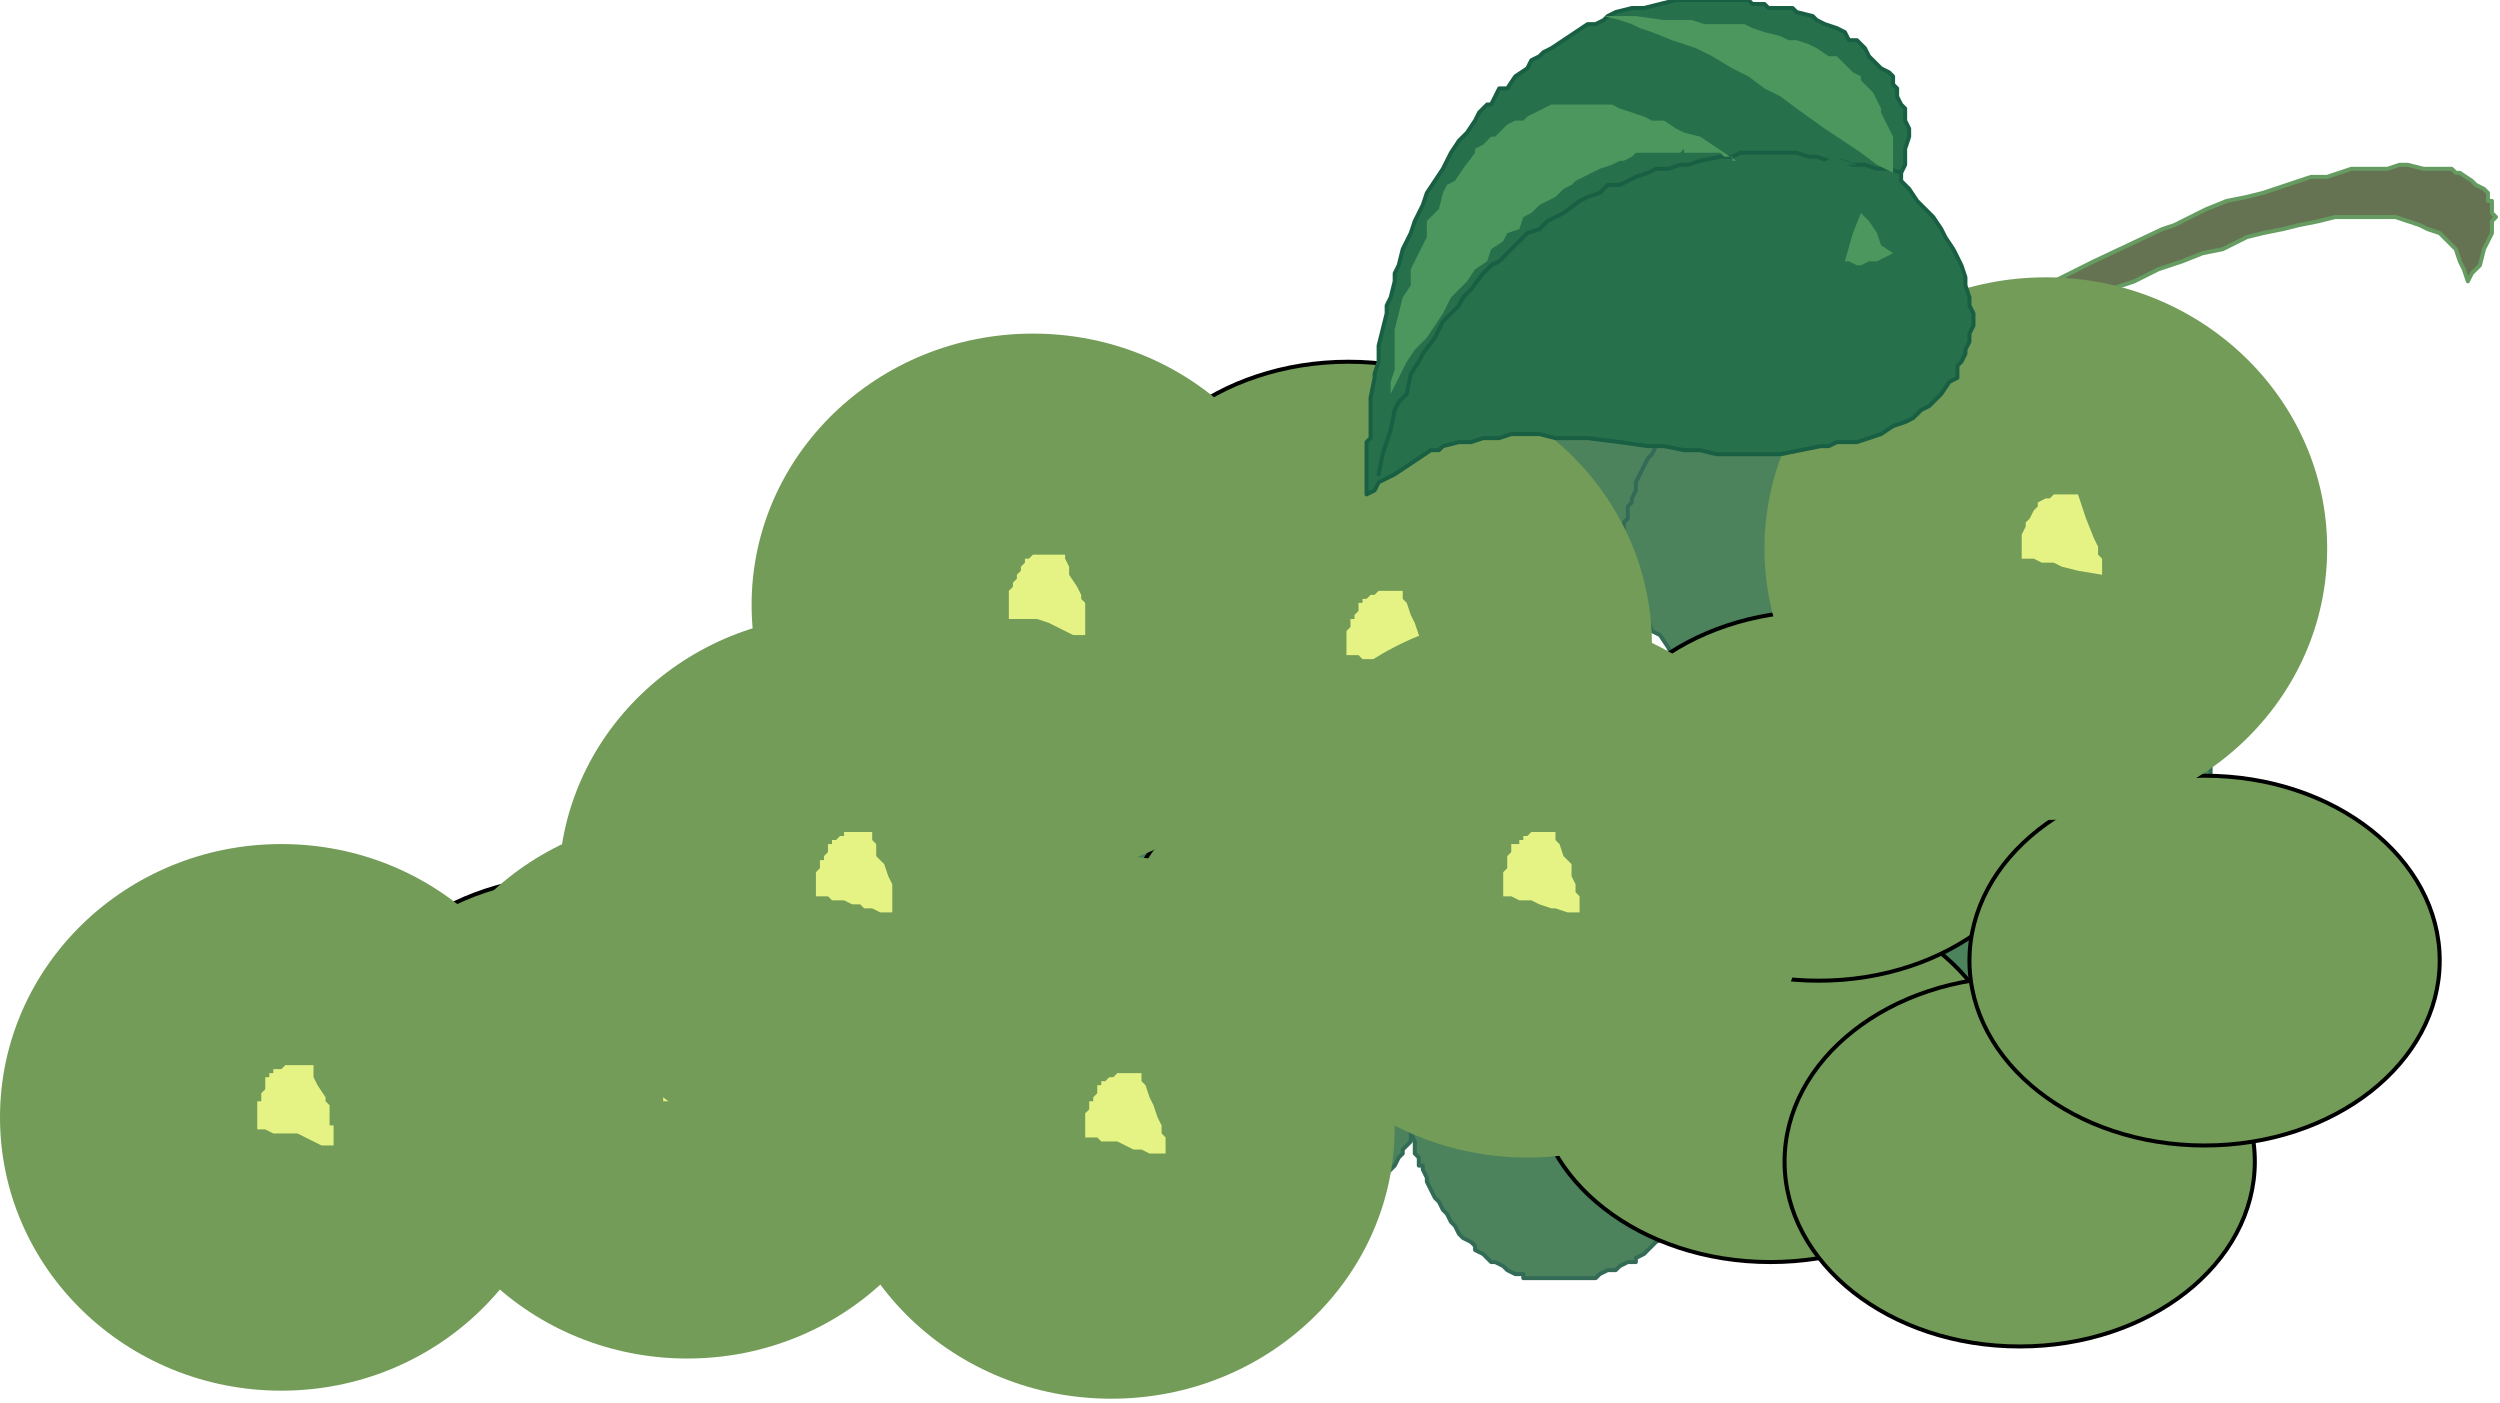
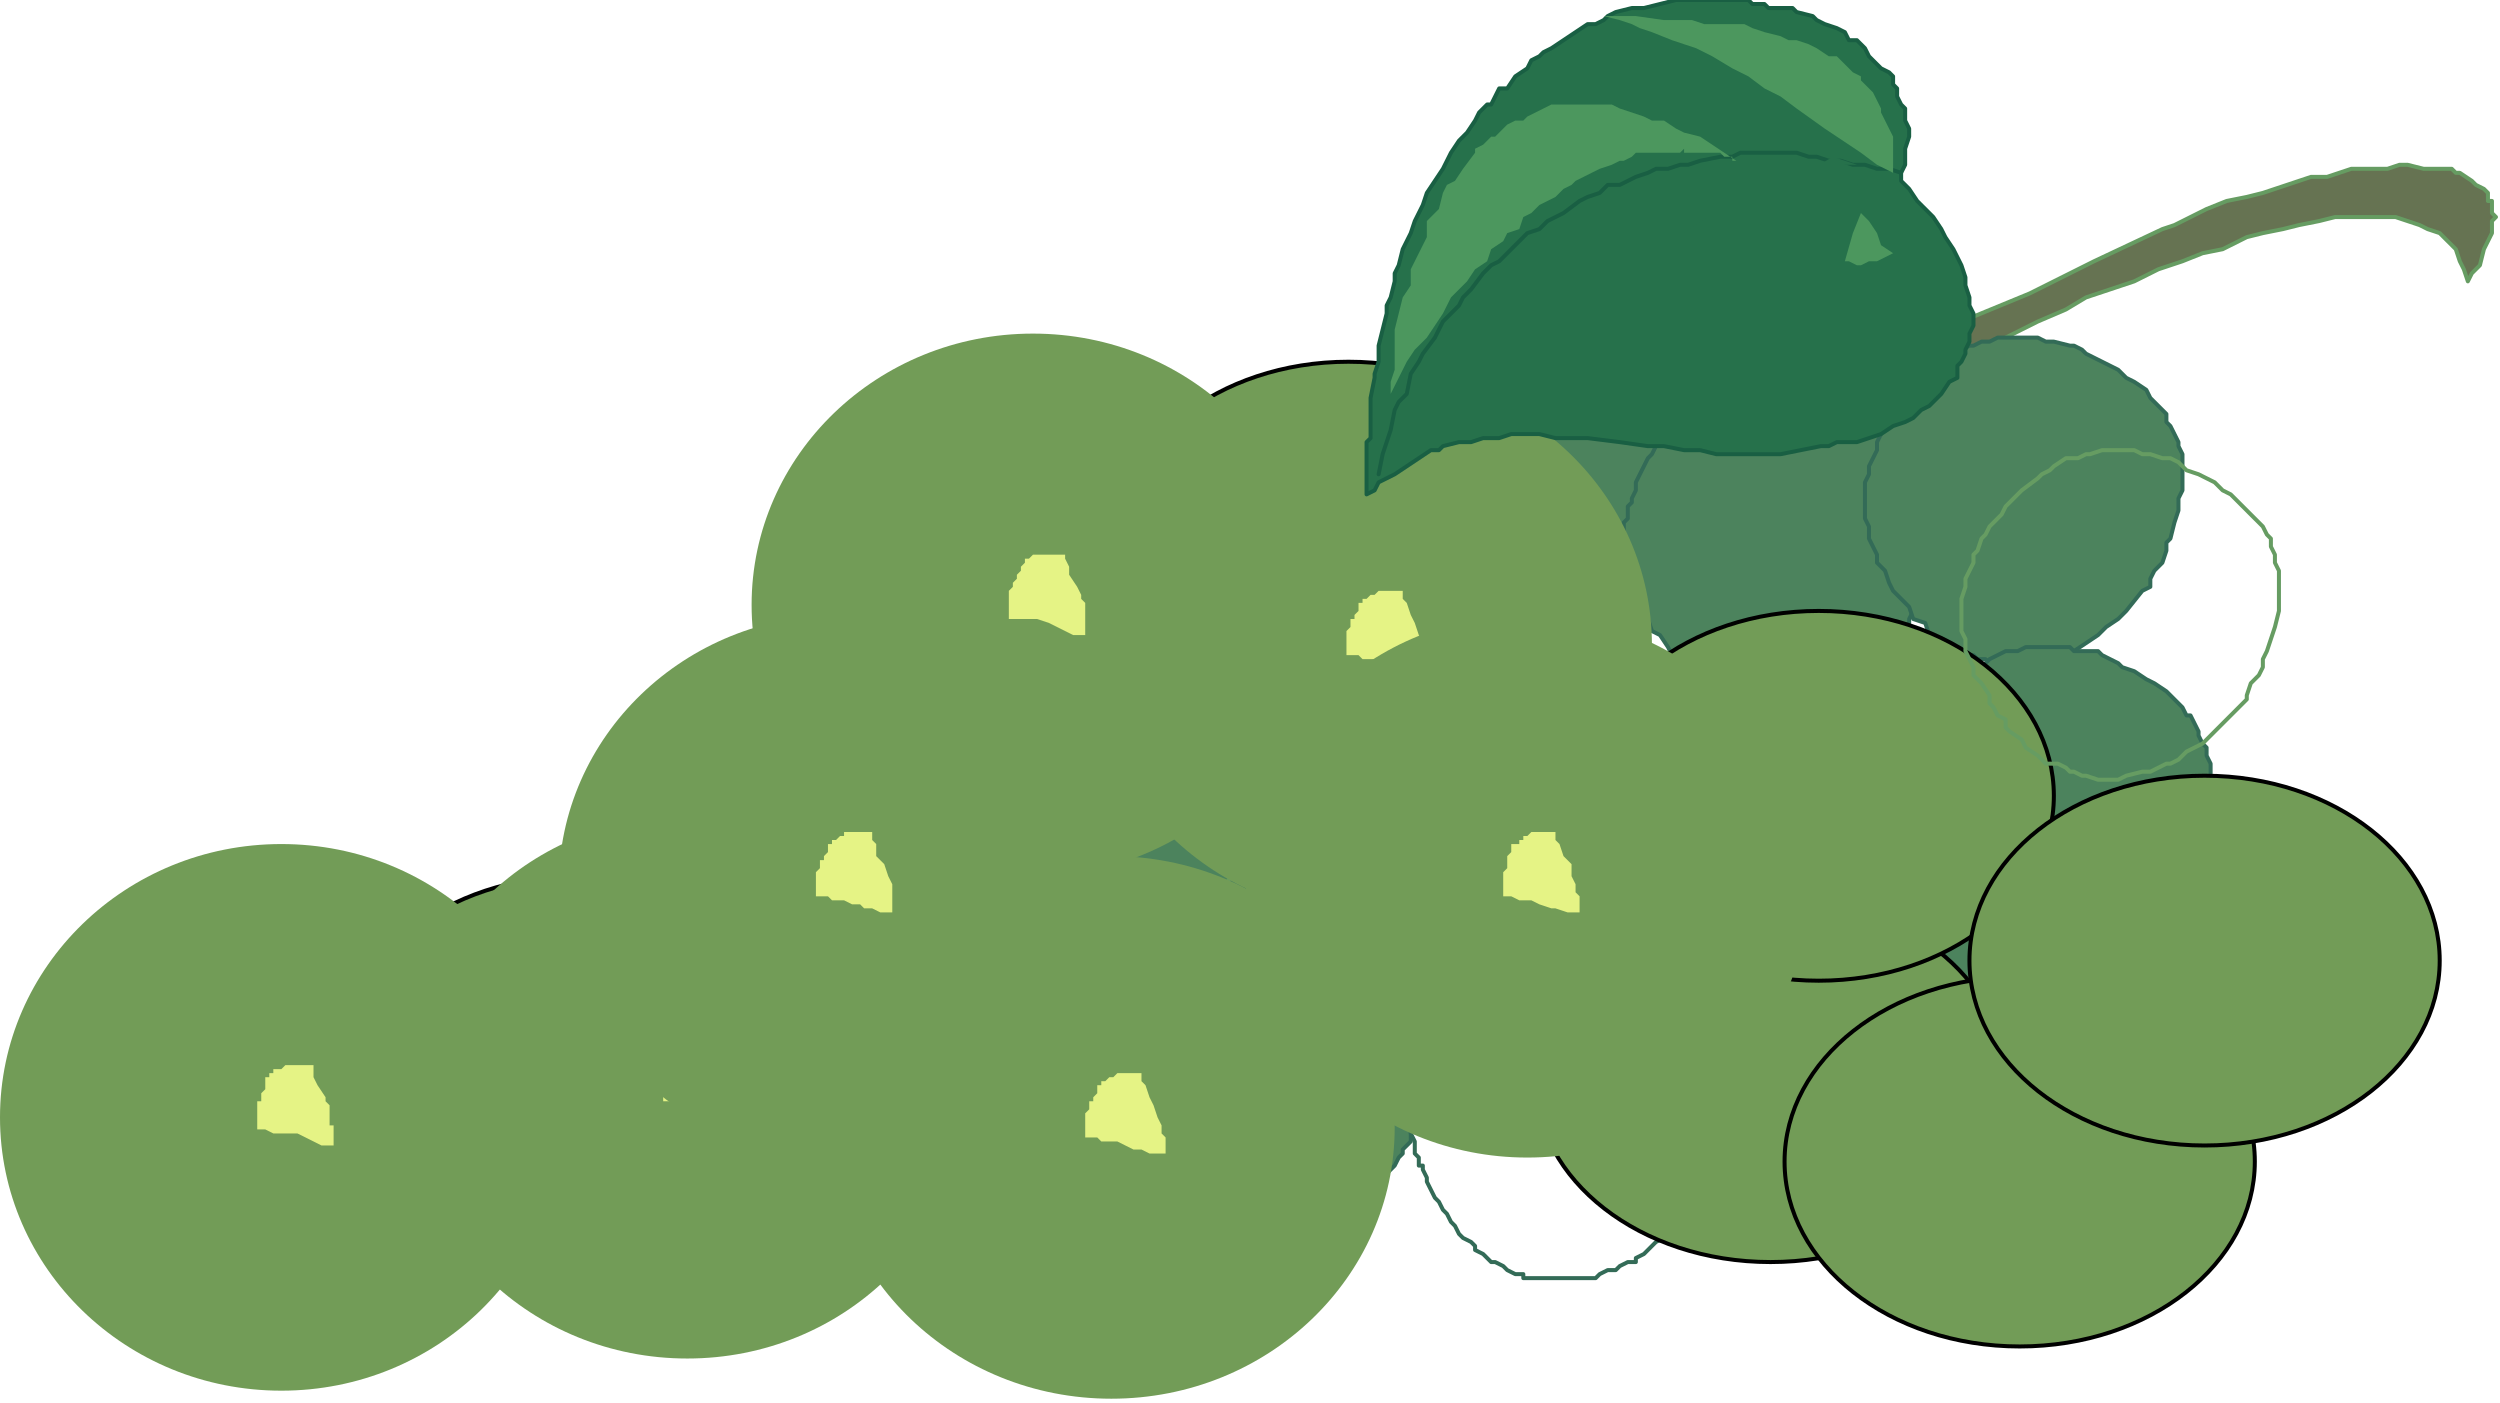
<svg xmlns="http://www.w3.org/2000/svg" xmlns:ns1="http://sodipodi.sourceforge.net/DTD/sodipodi-0.dtd" xmlns:ns2="http://www.inkscape.org/namespaces/inkscape" version="1.0" width="164.571mm" height="92.34mm" id="svg141" ns1:docname="FRUIT112.WMF">
  <ns1:namedview pagecolor="#ffffff" bordercolor="#666666" borderopacity="1" objecttolerance="10" gridtolerance="10" guidetolerance="10" ns2:pageopacity="0" ns2:pageshadow="2" ns2:window-width="640" ns2:window-height="480" id="namedview143" />
  <defs id="defs3">
    <pattern id="WMFhbasepattern" patternUnits="userSpaceOnUse" width="6" height="6" x="0" y="0" />
  </defs>
  <path style="fill:#667352;fill-rule:evenodd;fill-opacity:1;stroke:none;" d="  M 619,49   L 619,49   L 619,48   L 618,47   L 616,46   L 615,45   L 615,45   L 612,43   L 611,43   L 610,42   L 607,42   L 607,42   L 605,42   L 604,42   L 603,42   L 599,41   L 597,41   L 594,42   L 591,42   L 587,42   L 585,42   L 579,44   L 575,44   L 572,45   L 566,47   L 563,48   L 559,49   L 554,50   L 549,52   L 545,54   L 541,56   L 538,57   L 521,65   L 505,73   L 488,80   L 472,88   L 457,95   L 443,102   L 435,106   L 429,110   L 423,113   L 417,117   L 411,120   L 404,124   L 398,128   L 391,131   L 377,138   L 363,146   L 350,154   L 335,161   L 328,165   L 322,169   L 315,173   L 307,177   L 300,181   L 293,185   L 286,189   L 279,193   L 273,198   L 266,202   L 259,206   L 256,209   L 252,210   L 246,215   L 242,218   L 239,220   L 236,222   L 233,225   L 230,227   L 226,230   L 224,233   L 221,235   L 218,238   L 214,241   L 212,243   L 209,246   L 206,249   L 203,251   L 207,250   L 211,247   L 215,246   L 218,243   L 222,242   L 226,239   L 230,237   L 233,235   L 239,230   L 242,228   L 246,226   L 252,222   L 258,218   L 264,213   L 270,209   L 273,206   L 276,205   L 278,202   L 282,201   L 285,198   L 288,197   L 291,195   L 294,193   L 298,191   L 302,190   L 305,188   L 309,186   L 311,186   L 314,184   L 317,183   L 321,182   L 328,178   L 336,173   L 346,168   L 351,166   L 355,162   L 377,150   L 400,137   L 425,123   L 438,116   L 451,109   L 463,102   L 476,95   L 489,89   L 495,86   L 501,83   L 507,80   L 514,77   L 519,74   L 525,72   L 531,70   L 537,67   L 543,65   L 548,63   L 553,62   L 559,59   L 563,58   L 568,57   L 572,56   L 577,55   L 581,54   L 585,54   L 589,54   L 592,54   L 596,54   L 599,55   L 602,56   L 604,57   L 607,58   L 609,60   L 611,62   L 612,65   L 613,67   L 614,70   L 615,68   L 617,66   L 618,62   L 619,60   L 620,58   L 620,57   L 620,55   L 621,54   L 620,53   L 620,51   L 620,50   L 620,50   L 619,50   L 619,49  z " id="path5" />
  <path style="fill:none;stroke:#669c62;stroke-width:1px;stroke-linecap:round;stroke-linejoin:round;stroke-miterlimit:4;stroke-dasharray:none;stroke-opacity:1;" d="  M 619,49   L 619,48   L 618,47   L 616,46   L 615,45   L 615,45   L 612,43   L 611,43   L 610,42   L 607,42   L 607,42   L 605,42   L 604,42   L 603,42   L 599,41   L 597,41   L 594,42   L 591,42   L 587,42   L 585,42   L 579,44   L 575,44   L 572,45   L 566,47   L 563,48   L 559,49   L 554,50   L 549,52   L 545,54   L 541,56   L 538,57   L 521,65   L 505,73   L 488,80   L 472,88   L 457,95   L 443,102   L 435,106   L 429,110   L 423,113   L 417,117   L 411,120   L 404,124   L 398,128   L 391,131   L 377,138   L 363,146   L 350,154   L 335,161   L 328,165   L 322,169   L 315,173   L 307,177   L 300,181   L 293,185   L 286,189   L 279,193   L 273,198   L 266,202   L 259,206   L 256,209   L 252,210   L 246,215   L 242,218   L 239,220   L 236,222   L 233,225   L 230,227   L 226,230   L 224,233   L 221,235   L 218,238   L 214,241   L 212,243   L 209,246   L 206,249   L 203,251   L 207,250   L 211,247   L 215,246   L 218,243   L 222,242   L 226,239   L 230,237   L 233,235   L 239,230   L 242,228   L 246,226   L 252,222   L 258,218   L 264,213   L 270,209   L 273,206   L 276,205   L 278,202   L 282,201   L 285,198   L 288,197   L 291,195   L 294,193   L 298,191   L 302,190   L 305,188   L 309,186   L 311,186   L 314,184   L 317,183   L 321,182   L 328,178   L 336,173   L 346,168   L 351,166   L 355,162   L 377,150   L 400,137   L 425,123   L 438,116   L 451,109   L 463,102   L 476,95   L 489,89   L 495,86   L 501,83   L 507,80   L 514,77   L 519,74   L 525,72   L 531,70   L 537,67   L 543,65   L 548,63   L 553,62   L 559,59   L 563,58   L 568,57   L 572,56   L 577,55   L 581,54   L 585,54   L 589,54   L 592,54   L 596,54   L 599,55   L 602,56   L 604,57   L 607,58   L 609,60   L 611,62   L 612,65   L 613,67   L 614,70   L 615,68   L 617,66   L 618,62   L 619,60   L 620,58   L 620,57   L 620,55   L 621,54   L 620,53   L 620,51   L 620,50   L 619,50   L 619,49  " id="path7" />
  <path style="fill:#4c835d;fill-rule:evenodd;fill-opacity:1;stroke:none;" d="  M 323,175   L 323,175   L 323,174   L 322,174   L 321,173   L 320,171   L 319,170   L 318,170   L 315,168   L 313,166   L 310,165   L 308,164   L 307,163   L 306,162   L 304,162   L 302,161   L 301,160   L 299,160   L 297,159   L 295,159   L 294,158   L 294,158   L 292,158   L 290,158   L 288,158   L 286,158   L 285,158   L 283,158   L 281,159   L 280,159   L 279,159   L 278,160   L 278,160   L 277,161   L 276,161   L 274,162   L 272,163   L 270,164   L 269,166   L 267,166   L 266,168   L 264,170   L 262,170   L 262,172   L 260,174   L 258,175   L 258,176   L 258,178   L 256,179   L 255,181   L 254,182   L 254,185   L 253,186   L 252,189   L 252,190   L 251,190   L 251,193   L 251,194   L 250,194   L 250,196   L 250,197   L 250,199   L 250,201   L 250,202   L 250,203   L 251,205   L 251,206   L 251,206   L 251,208   L 252,209   L 252,210   L 253,211   L 253,212   L 254,214   L 254,214   L 255,217   L 256,218   L 256,219   L 257,220   L 258,222   L 259,223   L 260,225   L 261,226   L 262,228   L 263,229   L 265,230   L 266,230   L 266,232   L 268,233   L 269,234   L 270,234   L 271,235   L 273,236   L 274,237   L 276,238   L 278,238   L 278,238   L 280,238   L 282,239   L 284,239   L 286,239   L 287,239   L 289,239   L 291,239   L 293,238   L 295,238   L 296,238   L 297,238   L 299,237   L 300,237   L 301,237   L 302,236   L 304,235   L 306,234   L 306,234   L 308,233   L 309,232   L 311,230   L 311,230   L 313,229   L 315,226   L 317,224   L 319,222   L 319,222   L 320,221   L 321,220   L 322,218   L 323,218   L 323,217   L 323,215   L 324,214   L 324,213   L 325,211   L 327,209   L 327,207   L 327,205   L 327,203   L 328,202   L 328,200   L 328,198   L 329,197   L 329,194   L 329,193   L 329,191   L 329,190   L 329,187   L 328,186   L 328,184   L 327,183   L 327,182   L 327,182   L 327,181   L 326,179   L 325,178   L 325,177   L 324,176   L 324,175   L 323,175  z " id="path9" />
  <path style="fill:none;stroke:#336b57;stroke-width:1px;stroke-linecap:round;stroke-linejoin:round;stroke-miterlimit:4;stroke-dasharray:none;stroke-opacity:1;" d="  M 323,175   L 323,174   L 322,174   L 321,173   L 320,171   L 319,170   L 318,170   L 315,168   L 313,166   L 310,165   L 308,164   L 307,163   L 306,162   L 304,162   L 302,161   L 301,160   L 299,160   L 297,159   L 295,159   L 294,158   L 294,158   L 292,158   L 290,158   L 288,158   L 286,158   L 285,158   L 283,158   L 281,159   L 280,159   L 279,159   L 278,160   L 278,160   L 277,161   L 276,161   L 274,162   L 272,163   L 270,164   L 269,166   L 267,166   L 266,168   L 264,170   L 262,170   L 262,172   L 260,174   L 258,175   L 258,176   L 258,178   L 256,179   L 255,181   L 254,182   L 254,185   L 253,186   L 252,189   L 252,190   L 251,190   L 251,193   L 251,194   L 250,194   L 250,196   L 250,197   L 250,199   L 250,201   L 250,202   L 250,203   L 251,205   L 251,206   L 251,206   L 251,208   L 252,209   L 252,210   L 253,211   L 253,212   L 254,214   L 254,214   L 255,217   L 256,218   L 256,219   L 257,220   L 258,222   L 259,223   L 260,225   L 261,226   L 262,228   L 263,229   L 265,230   L 266,230   L 266,232   L 268,233   L 269,234   L 270,234   L 271,235   L 273,236   L 274,237   L 276,238   L 278,238   L 278,238   L 280,238   L 282,239   L 284,239   L 286,239   L 287,239   L 289,239   L 291,239   L 293,238   L 295,238   L 296,238   L 297,238   L 299,237   L 300,237   L 301,237   L 302,236   L 304,235   L 306,234   L 306,234   L 308,233   L 309,232   L 311,230   L 311,230   L 313,229   L 315,226   L 317,224   L 319,222   L 319,222   L 320,221   L 321,220   L 322,218   L 323,218   L 323,217   L 323,215   L 324,214   L 324,213   L 325,211   L 327,209   L 327,207   L 327,205   L 327,203   L 328,202   L 328,200   L 328,198   L 329,197   L 329,194   L 329,193   L 329,191   L 329,190   L 329,187   L 328,186   L 328,184   L 327,183   L 327,182   L 327,182   L 327,181   L 326,179   L 325,178   L 325,177   L 324,176   L 324,175   L 323,175  " id="path11" />
  <path style="fill:#4c835d;fill-rule:evenodd;fill-opacity:1;stroke:none;" d="  M 350,245   L 350,245   L 349,244   L 348,243   L 347,242   L 347,241   L 345,240   L 344,239   L 342,238   L 339,236   L 336,234   L 335,234   L 334,233   L 332,232   L 331,231   L 329,230   L 327,230   L 326,230   L 323,229   L 322,229   L 321,228   L 320,228   L 319,228   L 317,228   L 315,228   L 313,228   L 311,228   L 310,228   L 307,229   L 306,229   L 306,229   L 305,230   L 304,230   L 303,230   L 302,230   L 301,231   L 298,233   L 297,234   L 295,235   L 294,236   L 292,238   L 290,239   L 289,240   L 288,242   L 286,243   L 285,245   L 285,246   L 284,247   L 282,249   L 282,250   L 281,252   L 280,254   L 279,256   L 278,258   L 278,259   L 278,260   L 278,262   L 278,263   L 277,264   L 277,266   L 277,266   L 277,269   L 277,270   L 277,272   L 277,273   L 278,274   L 278,275   L 278,276   L 278,278   L 278,278   L 278,280   L 279,281   L 279,282   L 280,283   L 280,284   L 282,286   L 282,288   L 282,289   L 283,290   L 284,291   L 286,293   L 286,294   L 287,295   L 289,298   L 290,298   L 291,299   L 292,300   L 293,302   L 294,302   L 295,303   L 297,304   L 298,305   L 299,306   L 301,306   L 302,307   L 304,307   L 305,308   L 306,308   L 308,309   L 311,309   L 312,309   L 314,309   L 315,309   L 318,309   L 319,308   L 322,308   L 323,308   L 323,307   L 326,306   L 327,306   L 327,306   L 329,306   L 331,305   L 332,304   L 333,303   L 335,302   L 335,302   L 337,300   L 338,299   L 339,298   L 342,296   L 343,294   L 345,292   L 346,291   L 347,290   L 347,290   L 348,288   L 349,287   L 349,286   L 350,285   L 351,284   L 351,282   L 351,281   L 353,278   L 353,277   L 354,274   L 354,273   L 355,271   L 355,270   L 355,268   L 355,266   L 355,264   L 355,262   L 355,261   L 355,259   L 355,257   L 355,255   L 355,254   L 354,253   L 354,252   L 354,251   L 353,250   L 352,249   L 351,247   L 351,246   L 351,246   L 351,245   L 350,245  z " id="path13" />
-   <path style="fill:none;stroke:#336b57;stroke-width:1px;stroke-linecap:round;stroke-linejoin:round;stroke-miterlimit:4;stroke-dasharray:none;stroke-opacity:1;" d="  M 350,245   L 349,244   L 348,243   L 347,242   L 347,241   L 345,240   L 344,239   L 342,238   L 339,236   L 336,234   L 335,234   L 334,233   L 332,232   L 331,231   L 329,230   L 327,230   L 326,230   L 323,229   L 322,229   L 321,228   L 320,228   L 319,228   L 317,228   L 315,228   L 313,228   L 311,228   L 310,228   L 307,229   L 306,229   L 306,229   L 305,230   L 304,230   L 303,230   L 302,230   L 301,231   L 298,233   L 297,234   L 295,235   L 294,236   L 292,238   L 290,239   L 289,240   L 288,242   L 286,243   L 285,245   L 285,246   L 284,247   L 282,249   L 282,250   L 281,252   L 280,254   L 279,256   L 278,258   L 278,259   L 278,260   L 278,262   L 278,263   L 277,264   L 277,266   L 277,266   L 277,269   L 277,270   L 277,272   L 277,273   L 278,274   L 278,275   L 278,276   L 278,278   L 278,278   L 278,280   L 279,281   L 279,282   L 280,283   L 280,284   L 282,286   L 282,288   L 282,289   L 283,290   L 284,291   L 286,293   L 286,294   L 287,295   L 289,298   L 290,298   L 291,299   L 292,300   L 293,302   L 294,302   L 295,303   L 297,304   L 298,305   L 299,306   L 301,306   L 302,307   L 304,307   L 305,308   L 306,308   L 308,309   L 311,309   L 312,309   L 314,309   L 315,309   L 318,309   L 319,308   L 322,308   L 323,308   L 323,307   L 326,306   L 327,306   L 327,306   L 329,306   L 331,305   L 332,304   L 333,303   L 335,302   L 335,302   L 337,300   L 338,299   L 339,298   L 342,296   L 343,294   L 345,292   L 346,291   L 347,290   L 347,290   L 348,288   L 349,287   L 349,286   L 350,285   L 351,284   L 351,282   L 351,281   L 353,278   L 353,277   L 354,274   L 354,273   L 355,271   L 355,270   L 355,268   L 355,266   L 355,264   L 355,262   L 355,261   L 355,259   L 355,257   L 355,255   L 355,254   L 354,253   L 354,252   L 354,251   L 353,250   L 352,249   L 351,247   L 351,246   L 351,246   L 351,245   L 350,245  " id="path15" />
-   <path style="fill:#4c835d;fill-rule:evenodd;fill-opacity:1;stroke:none;" d="  M 424,254   L 424,254   L 423,254   L 423,253   L 422,252   L 421,250   L 419,250   L 419,249   L 416,247   L 414,246   L 411,244   L 409,243   L 408,242   L 407,242   L 405,241   L 403,240   L 402,239   L 400,239   L 398,238   L 396,238   L 395,238   L 395,238   L 393,238   L 391,238   L 389,238   L 387,238   L 386,238   L 384,238   L 382,238   L 381,238   L 380,238   L 379,239   L 379,239   L 378,240   L 377,240   L 375,241   L 373,242   L 371,243   L 370,245   L 368,246   L 367,247   L 365,249   L 363,250   L 363,251   L 361,253   L 359,254   L 359,255   L 359,257   L 357,258   L 356,260   L 355,262   L 355,264   L 354,266   L 353,268   L 353,269   L 352,270   L 352,272   L 352,273   L 351,274   L 351,275   L 351,276   L 351,278   L 351,280   L 351,282   L 351,282   L 352,284   L 352,285   L 352,286   L 352,287   L 353,288   L 353,290   L 354,290   L 354,291   L 355,293   L 355,294   L 356,296   L 357,298   L 357,298   L 358,299   L 359,301   L 360,302   L 361,304   L 362,305   L 363,307   L 364,308   L 366,309   L 367,310   L 367,311   L 369,312   L 370,313   L 371,314   L 372,314   L 374,315   L 375,316   L 377,317   L 379,317   L 379,318   L 381,318   L 383,318   L 385,318   L 387,318   L 388,318   L 390,318   L 392,318   L 394,318   L 396,318   L 397,318   L 398,317   L 400,316   L 401,316   L 402,316   L 403,315   L 405,314   L 407,314   L 407,313   L 409,312   L 410,311   L 411,310   L 412,309   L 414,308   L 416,306   L 418,303   L 419,302   L 420,301   L 422,299   L 423,298   L 423,296   L 425,294   L 426,290   L 427,289   L 427,288   L 428,284   L 429,281   L 429,278   L 430,276   L 430,274   L 430,272   L 430,270   L 430,266   L 429,265   L 429,263   L 428,262   L 427,260   L 427,259   L 427,258   L 426,257   L 425,255   L 424,254  z " id="path17" />
+   <path style="fill:none;stroke:#336b57;stroke-width:1px;stroke-linecap:round;stroke-linejoin:round;stroke-miterlimit:4;stroke-dasharray:none;stroke-opacity:1;" d="  M 350,245   L 349,244   L 348,243   L 347,242   L 347,241   L 345,240   L 344,239   L 342,238   L 339,236   L 336,234   L 335,234   L 334,233   L 332,232   L 331,231   L 329,230   L 327,230   L 326,230   L 323,229   L 322,229   L 321,228   L 320,228   L 319,228   L 317,228   L 315,228   L 313,228   L 311,228   L 310,228   L 307,229   L 306,229   L 306,229   L 305,230   L 304,230   L 303,230   L 302,230   L 301,231   L 298,233   L 297,234   L 295,235   L 294,236   L 292,238   L 290,239   L 289,240   L 288,242   L 286,243   L 285,245   L 285,246   L 284,247   L 282,249   L 282,250   L 281,252   L 280,254   L 279,256   L 278,258   L 278,259   L 278,260   L 278,262   L 278,263   L 277,264   L 277,266   L 277,266   L 277,269   L 277,270   L 277,272   L 277,273   L 278,274   L 278,275   L 278,276   L 278,278   L 278,278   L 278,280   L 279,281   L 279,282   L 280,283   L 280,284   L 282,286   L 282,288   L 282,289   L 283,290   L 284,291   L 286,293   L 286,294   L 287,295   L 289,298   L 290,298   L 291,299   L 292,300   L 293,302   L 294,302   L 295,303   L 297,304   L 298,305   L 299,306   L 301,306   L 302,307   L 304,307   L 305,308   L 306,308   L 308,309   L 311,309   L 312,309   L 314,309   L 315,309   L 318,309   L 319,308   L 322,308   L 323,308   L 323,307   L 326,306   L 327,306   L 327,306   L 329,306   L 331,305   L 332,304   L 333,303   L 335,302   L 335,302   L 337,300   L 338,299   L 339,298   L 342,296   L 343,294   L 345,292   L 346,291   L 347,290   L 347,290   L 348,288   L 349,287   L 349,286   L 350,285   L 351,284   L 351,282   L 351,281   L 353,278   L 353,277   L 354,274   L 354,273   L 355,271   L 355,270   L 355,268   L 355,266   L 355,264   L 355,261   L 355,259   L 355,257   L 355,255   L 355,254   L 354,253   L 354,252   L 354,251   L 353,250   L 352,249   L 351,247   L 351,246   L 351,246   L 351,245   L 350,245  " id="path15" />
  <path style="fill:none;stroke:#336b57;stroke-width:1px;stroke-linecap:round;stroke-linejoin:round;stroke-miterlimit:4;stroke-dasharray:none;stroke-opacity:1;" d="  M 424,254   L 423,254   L 423,253   L 422,252   L 421,250   L 419,250   L 419,249   L 416,247   L 414,246   L 411,244   L 409,243   L 408,242   L 407,242   L 405,241   L 403,240   L 402,239   L 400,239   L 398,238   L 396,238   L 395,238   L 395,238   L 393,238   L 391,238   L 389,238   L 387,238   L 386,238   L 384,238   L 382,238   L 381,238   L 380,238   L 379,239   L 379,239   L 378,240   L 377,240   L 375,241   L 373,242   L 371,243   L 370,245   L 368,246   L 367,247   L 365,249   L 363,250   L 363,251   L 361,253   L 359,254   L 359,255   L 359,257   L 357,258   L 356,260   L 355,262   L 355,264   L 354,266   L 353,268   L 353,269   L 352,270   L 352,272   L 352,273   L 351,274   L 351,275   L 351,276   L 351,278   L 351,280   L 351,282   L 351,282   L 352,284   L 352,285   L 352,286   L 352,287   L 353,288   L 353,290   L 354,290   L 354,291   L 355,293   L 355,294   L 356,296   L 357,298   L 357,298   L 358,299   L 359,301   L 360,302   L 361,304   L 362,305   L 363,307   L 364,308   L 366,309   L 367,310   L 367,311   L 369,312   L 370,313   L 371,314   L 372,314   L 374,315   L 375,316   L 377,317   L 379,317   L 379,318   L 381,318   L 383,318   L 385,318   L 387,318   L 388,318   L 390,318   L 392,318   L 394,318   L 396,318   L 397,318   L 398,317   L 400,316   L 401,316   L 402,316   L 403,315   L 405,314   L 407,314   L 407,313   L 409,312   L 410,311   L 411,310   L 412,309   L 414,308   L 416,306   L 418,303   L 419,302   L 420,301   L 422,299   L 423,298   L 423,296   L 425,294   L 426,290   L 427,289   L 427,288   L 428,284   L 429,281   L 429,278   L 430,276   L 430,274   L 430,272   L 430,270   L 430,266   L 429,265   L 429,263   L 428,262   L 427,260   L 427,259   L 427,258   L 426,257   L 425,255   L 424,254  " id="path19" />
  <path style="fill:#4c835d;fill-rule:evenodd;fill-opacity:1;stroke:none;" d="  M 427,173   L 427,173   L 426,172   L 425,171   L 424,170   L 423,169   L 422,168   L 421,167   L 419,166   L 416,164   L 413,162   L 411,162   L 411,161   L 409,160   L 407,159   L 406,158   L 404,158   L 403,158   L 400,157   L 399,157   L 398,156   L 397,156   L 395,156   L 394,156   L 391,156   L 390,156   L 388,156   L 387,156   L 384,157   L 383,157   L 383,157   L 382,158   L 381,158   L 380,158   L 379,158   L 378,159   L 375,161   L 374,162   L 372,163   L 371,164   L 369,166   L 367,167   L 366,168   L 365,170   L 363,171   L 362,173   L 362,174   L 361,175   L 359,177   L 359,178   L 358,180   L 357,182   L 356,184   L 355,186   L 355,187   L 355,188   L 355,190   L 355,191   L 354,192   L 354,194   L 354,194   L 354,197   L 354,198   L 354,200   L 354,201   L 355,202   L 355,203   L 355,204   L 355,206   L 355,206   L 355,208   L 356,209   L 356,210   L 357,211   L 357,212   L 359,214   L 359,216   L 359,217   L 360,218   L 361,219   L 363,221   L 363,222   L 364,223   L 366,226   L 367,226   L 368,227   L 369,228   L 370,230   L 371,230   L 372,231   L 374,232   L 375,233   L 376,234   L 378,234   L 379,235   L 381,235   L 382,236   L 383,236   L 385,237   L 387,237   L 389,237   L 391,237   L 392,237   L 395,237   L 396,236   L 399,236   L 399,236   L 400,235   L 403,234   L 403,234   L 404,234   L 406,234   L 407,233   L 409,232   L 410,231   L 411,230   L 412,230   L 414,228   L 415,227   L 416,226   L 419,224   L 420,222   L 422,220   L 423,219   L 424,218   L 425,216   L 426,214   L 427,212   L 428,209   L 429,207   L 430,206   L 431,202   L 431,199   L 431,196   L 432,194   L 432,192   L 432,190   L 432,189   L 432,185   L 431,183   L 431,182   L 431,180   L 430,178   L 430,178   L 429,177   L 428,175   L 427,174   L 427,173  z " id="path21" />
  <path style="fill:none;stroke:#336b57;stroke-width:1px;stroke-linecap:round;stroke-linejoin:round;stroke-miterlimit:4;stroke-dasharray:none;stroke-opacity:1;" d="  M 427,173   L 426,172   L 425,171   L 424,170   L 423,169   L 422,168   L 421,167   L 419,166   L 416,164   L 413,162   L 411,162   L 411,161   L 409,160   L 407,159   L 406,158   L 404,158   L 403,158   L 400,157   L 399,157   L 398,156   L 397,156   L 395,156   L 394,156   L 391,156   L 390,156   L 388,156   L 387,156   L 384,157   L 383,157   L 383,157   L 382,158   L 381,158   L 380,158   L 379,158   L 378,159   L 375,161   L 374,162   L 372,163   L 371,164   L 369,166   L 367,167   L 366,168   L 365,170   L 363,171   L 362,173   L 362,174   L 361,175   L 359,177   L 359,178   L 358,180   L 357,182   L 356,184   L 355,186   L 355,187   L 355,188   L 355,190   L 355,191   L 354,192   L 354,194   L 354,194   L 354,197   L 354,198   L 354,200   L 354,201   L 355,202   L 355,203   L 355,204   L 355,206   L 355,206   L 355,208   L 356,209   L 356,210   L 357,211   L 357,212   L 359,214   L 359,216   L 359,217   L 360,218   L 361,219   L 363,221   L 363,222   L 364,223   L 366,226   L 367,226   L 368,227   L 369,228   L 370,230   L 371,230   L 372,231   L 374,232   L 375,233   L 376,234   L 378,234   L 379,235   L 381,235   L 382,236   L 383,236   L 385,237   L 387,237   L 389,237   L 391,237   L 392,237   L 395,237   L 396,236   L 399,236   L 399,236   L 400,235   L 403,234   L 403,234   L 404,234   L 406,234   L 407,233   L 409,232   L 410,231   L 411,230   L 412,230   L 414,228   L 415,227   L 416,226   L 419,224   L 420,222   L 422,220   L 423,219   L 424,218   L 425,216   L 426,214   L 427,212   L 428,209   L 429,207   L 430,206   L 431,202   L 431,199   L 431,196   L 432,194   L 432,192   L 432,190   L 432,189   L 432,185   L 431,183   L 431,182   L 431,180   L 430,178   L 430,178   L 429,177   L 428,175   L 427,174   L 427,173  " id="path23" />
  <path style="fill:#4c835d;fill-rule:evenodd;fill-opacity:1;stroke:none;" d="  M 415,106   L 415,106   L 414,105   L 413,104   L 412,103   L 411,102   L 410,101   L 409,100   L 407,98   L 404,97   L 401,95   L 399,94   L 399,94   L 397,93   L 395,92   L 394,91   L 392,90   L 391,90   L 388,90   L 387,90   L 386,89   L 385,89   L 383,89   L 382,89   L 379,89   L 378,89   L 376,89   L 375,89   L 372,90   L 371,90   L 371,90   L 370,90   L 369,90   L 368,91   L 367,91   L 366,92   L 363,94   L 362,94   L 360,96   L 359,97   L 357,98   L 355,100   L 354,101   L 353,102   L 351,104   L 350,106   L 350,106   L 349,108   L 347,110   L 347,111   L 346,113   L 345,115   L 344,117   L 343,119   L 343,120   L 343,121   L 343,123   L 343,124   L 342,125   L 342,126   L 342,127   L 342,130   L 342,131   L 342,133   L 342,134   L 343,135   L 343,136   L 343,137   L 343,138   L 343,139   L 343,141   L 344,142   L 344,142   L 345,144   L 345,145   L 347,147   L 347,149   L 347,150   L 348,150   L 349,152   L 351,154   L 351,155   L 352,156   L 354,158   L 355,159   L 356,160   L 357,161   L 358,162   L 359,163   L 360,164   L 362,165   L 363,166   L 364,166   L 366,167   L 367,168   L 369,168   L 370,169   L 371,169   L 373,170   L 375,170   L 377,170   L 379,170   L 380,170   L 383,170   L 384,169   L 387,169   L 387,169   L 388,168   L 391,167   L 391,167   L 392,167   L 394,166   L 395,166   L 397,165   L 398,164   L 399,163   L 400,162   L 402,161   L 403,160   L 404,159   L 407,157   L 408,154   L 410,153   L 411,152   L 411,151   L 412,150   L 413,149   L 414,148   L 414,147   L 415,146   L 415,145   L 415,143   L 416,142   L 418,139   L 418,138   L 419,135   L 419,134   L 419,132   L 419,130   L 419,129   L 420,127   L 420,125   L 420,123   L 420,122   L 420,120   L 420,118   L 419,116   L 419,114   L 419,114   L 419,113   L 419,112   L 418,111   L 417,110   L 416,108   L 416,107   L 415,106   L 415,106   L 415,106  z " id="path25" />
  <path style="fill:none;stroke:#336b57;stroke-width:1px;stroke-linecap:round;stroke-linejoin:round;stroke-miterlimit:4;stroke-dasharray:none;stroke-opacity:1;" d="  M 415,106   L 414,105   L 413,104   L 412,103   L 411,102   L 410,101   L 409,100   L 407,98   L 404,97   L 401,95   L 399,94   L 399,94   L 397,93   L 395,92   L 394,91   L 392,90   L 391,90   L 388,90   L 387,90   L 386,89   L 385,89   L 383,89   L 382,89   L 379,89   L 378,89   L 376,89   L 375,89   L 372,90   L 371,90   L 371,90   L 370,90   L 369,90   L 368,91   L 367,91   L 366,92   L 363,94   L 362,94   L 360,96   L 359,97   L 357,98   L 355,100   L 354,101   L 353,102   L 351,104   L 350,106   L 350,106   L 349,108   L 347,110   L 347,111   L 346,113   L 345,115   L 344,117   L 343,119   L 343,120   L 343,121   L 343,123   L 343,124   L 342,125   L 342,126   L 342,127   L 342,130   L 342,131   L 342,133   L 342,134   L 343,135   L 343,136   L 343,137   L 343,138   L 343,139   L 343,141   L 344,142   L 344,142   L 345,144   L 345,145   L 347,147   L 347,149   L 347,150   L 348,150   L 349,152   L 351,154   L 351,155   L 352,156   L 354,158   L 355,159   L 356,160   L 357,161   L 358,162   L 359,163   L 360,164   L 362,165   L 363,166   L 364,166   L 366,167   L 367,168   L 369,168   L 370,169   L 371,169   L 373,170   L 375,170   L 377,170   L 379,170   L 380,170   L 383,170   L 384,169   L 387,169   L 387,169   L 388,168   L 391,167   L 391,167   L 392,167   L 394,166   L 395,166   L 397,165   L 398,164   L 399,163   L 400,162   L 402,161   L 403,160   L 404,159   L 407,157   L 408,154   L 410,153   L 411,152   L 411,151   L 412,150   L 413,149   L 414,148   L 414,147   L 415,146   L 415,145   L 415,143   L 416,142   L 418,139   L 418,138   L 419,135   L 419,134   L 419,132   L 419,130   L 419,129   L 420,127   L 420,125   L 420,123   L 420,122   L 420,120   L 420,118   L 419,116   L 419,114   L 419,114   L 419,113   L 419,112   L 418,111   L 417,110   L 416,108   L 416,107   L 415,106   L 415,106   L 415,106  " id="path27" />
  <path style="fill:#4c835d;fill-rule:evenodd;fill-opacity:1;stroke:none;" d="  M 477,110   L 477,110   L 475,109   L 474,106   L 471,105   L 469,103   L 467,102   L 463,100   L 461,98   L 459,98   L 458,97   L 456,96   L 455,95   L 451,94   L 449,94   L 447,94   L 446,94   L 444,94   L 440,94   L 439,94   L 437,94   L 435,94   L 433,94   L 431,95   L 430,96   L 428,97   L 426,98   L 424,99   L 423,101   L 421,102   L 419,103   L 418,105   L 416,106   L 415,107   L 414,109   L 412,110   L 412,111   L 411,113   L 410,114   L 409,116   L 408,118   L 407,120   L 407,122   L 406,124   L 406,125   L 405,126   L 405,128   L 405,129   L 404,130   L 404,131   L 404,132   L 404,134   L 404,136   L 404,138   L 404,138   L 405,140   L 405,141   L 405,142   L 405,143   L 406,144   L 406,146   L 407,146   L 407,147   L 407,149   L 407,150   L 409,152   L 410,154   L 410,154   L 411,157   L 413,158   L 415,161   L 416,163   L 419,165   L 420,167   L 423,169   L 424,170   L 425,170   L 428,172   L 430,173   L 431,173   L 432,174   L 434,174   L 435,174   L 438,174   L 439,174   L 441,174   L 443,174   L 445,174   L 449,174   L 451,173   L 453,172   L 455,172   L 456,171   L 459,170   L 462,168   L 464,166   L 467,164   L 469,162   L 473,157   L 475,155   L 475,154   L 476,152   L 478,150   L 479,146   L 479,145   L 480,144   L 481,140   L 482,137   L 482,134   L 483,132   L 483,130   L 483,128   L 483,126   L 483,122   L 482,121   L 482,119   L 481,118   L 480,116   L 480,115   L 479,114   L 479,113   L 478,111   L 477,110  z " id="path29" />
  <path style="fill:none;stroke:#336b57;stroke-width:1px;stroke-linecap:round;stroke-linejoin:round;stroke-miterlimit:4;stroke-dasharray:none;stroke-opacity:1;" d="  M 477,110   L 475,109   L 474,106   L 471,105   L 469,103   L 467,102   L 463,100   L 461,98   L 459,98   L 458,97   L 456,96   L 455,95   L 451,94   L 449,94   L 447,94   L 446,94   L 444,94   L 440,94   L 439,94   L 437,94   L 435,94   L 433,94   L 431,95   L 430,96   L 428,97   L 426,98   L 424,99   L 423,101   L 421,102   L 419,103   L 418,105   L 416,106   L 415,107   L 414,109   L 412,110   L 412,111   L 411,113   L 410,114   L 409,116   L 408,118   L 407,120   L 407,122   L 406,124   L 406,125   L 405,126   L 405,128   L 405,129   L 404,130   L 404,131   L 404,132   L 404,134   L 404,136   L 404,138   L 404,138   L 405,140   L 405,141   L 405,142   L 405,143   L 406,144   L 406,146   L 407,146   L 407,147   L 407,149   L 407,150   L 409,152   L 410,154   L 410,154   L 411,157   L 413,158   L 415,161   L 416,163   L 419,165   L 420,167   L 423,169   L 424,170   L 425,170   L 428,172   L 430,173   L 431,173   L 432,174   L 434,174   L 435,174   L 438,174   L 439,174   L 441,174   L 443,174   L 445,174   L 449,174   L 451,173   L 453,172   L 455,172   L 456,171   L 459,170   L 462,168   L 464,166   L 467,164   L 469,162   L 473,157   L 475,155   L 475,154   L 476,152   L 478,150   L 479,146   L 479,145   L 480,144   L 481,140   L 482,137   L 482,134   L 483,132   L 483,130   L 483,128   L 483,126   L 483,122   L 482,121   L 482,119   L 481,118   L 480,116   L 480,115   L 479,114   L 479,113   L 478,111   L 477,110  " id="path31" />
  <path style="fill:#4c835d;fill-rule:evenodd;fill-opacity:1;stroke:none;" d="  M 537,101   L 537,101   L 535,99   L 534,97   L 531,95   L 529,94   L 527,92   L 523,90   L 521,89   L 519,88   L 518,87   L 516,86   L 515,86   L 511,85   L 509,85   L 507,84   L 506,84   L 504,84   L 500,84   L 499,84   L 497,84   L 495,85   L 493,85   L 491,86   L 490,86   L 488,87   L 486,89   L 484,90   L 483,91   L 479,94   L 478,95   L 476,96   L 475,98   L 474,99   L 472,101   L 471,103   L 470,105   L 469,106   L 468,108   L 467,110   L 467,112   L 466,114   L 465,116   L 465,118   L 464,120   L 464,122   L 464,125   L 464,126   L 464,129   L 465,131   L 465,134   L 466,136   L 467,138   L 467,140   L 469,142   L 470,145   L 471,147   L 473,149   L 475,151   L 476,154   L 479,155   L 480,158   L 483,159   L 484,160   L 485,161   L 488,162   L 490,163   L 491,163   L 492,164   L 494,164   L 495,165   L 498,165   L 499,165   L 501,165   L 503,165   L 505,165   L 509,164   L 511,163   L 513,162   L 515,162   L 516,162   L 519,160   L 522,158   L 524,156   L 527,154   L 529,152   L 533,147   L 535,146   L 535,144   L 536,142   L 538,140   L 539,137   L 539,135   L 540,134   L 541,130   L 542,127   L 542,124   L 543,122   L 543,120   L 543,118   L 543,117   L 543,113   L 542,111   L 542,110   L 541,108   L 540,106   L 540,106   L 539,105   L 539,103   L 538,102   L 537,101  z " id="path33" />
  <path style="fill:none;stroke:#336b57;stroke-width:1px;stroke-linecap:round;stroke-linejoin:round;stroke-miterlimit:4;stroke-dasharray:none;stroke-opacity:1;" d="  M 537,101   L 535,99   L 534,97   L 531,95   L 529,94   L 527,92   L 523,90   L 521,89   L 519,88   L 518,87   L 516,86   L 515,86   L 511,85   L 509,85   L 507,84   L 506,84   L 504,84   L 500,84   L 499,84   L 497,84   L 495,85   L 493,85   L 491,86   L 490,86   L 488,87   L 486,89   L 484,90   L 483,91   L 479,94   L 478,95   L 476,96   L 475,98   L 474,99   L 472,101   L 471,103   L 470,105   L 469,106   L 468,108   L 467,110   L 467,112   L 466,114   L 465,116   L 465,118   L 464,120   L 464,122   L 464,125   L 464,126   L 464,129   L 465,131   L 465,134   L 466,136   L 467,138   L 467,140   L 469,142   L 470,145   L 471,147   L 473,149   L 475,151   L 476,154   L 479,155   L 480,158   L 483,159   L 484,160   L 485,161   L 488,162   L 490,163   L 491,163   L 492,164   L 494,164   L 495,165   L 498,165   L 499,165   L 501,165   L 503,165   L 505,165   L 509,164   L 511,163   L 513,162   L 515,162   L 516,162   L 519,160   L 522,158   L 524,156   L 527,154   L 529,152   L 533,147   L 535,146   L 535,144   L 536,142   L 538,140   L 539,137   L 539,135   L 540,134   L 541,130   L 542,127   L 542,124   L 543,122   L 543,120   L 543,118   L 543,117   L 543,113   L 542,111   L 542,110   L 541,108   L 540,106   L 540,106   L 539,105   L 539,103   L 538,102   L 537,101  " id="path35" />
  <path style="fill:#4c835d;fill-rule:evenodd;fill-opacity:1;stroke:none;" d="  M 544,178   L 544,178   L 543,176   L 541,174   L 539,172   L 536,170   L 534,169   L 531,167   L 528,166   L 527,165   L 525,164   L 523,163   L 522,162   L 518,162   L 516,162   L 515,161   L 513,161   L 511,161   L 507,161   L 506,161   L 504,161   L 502,162   L 500,162   L 499,162   L 497,163   L 495,164   L 493,166   L 491,166   L 490,168   L 487,170   L 485,172   L 483,173   L 483,174   L 481,176   L 479,178   L 479,180   L 477,182   L 476,183   L 475,185   L 475,187   L 474,189   L 473,191   L 472,193   L 472,195   L 471,197   L 471,199   L 471,202   L 471,203   L 471,206   L 472,208   L 472,210   L 473,213   L 474,214   L 475,217   L 476,219   L 477,222   L 479,224   L 480,226   L 482,228   L 483,230   L 486,232   L 487,234   L 490,236   L 491,237   L 492,238   L 495,239   L 497,240   L 499,240   L 499,241   L 501,241   L 503,242   L 505,242   L 507,242   L 508,242   L 510,242   L 512,242   L 516,241   L 518,240   L 520,239   L 522,239   L 523,238   L 527,237   L 529,235   L 531,233   L 534,231   L 536,229   L 540,224   L 542,222   L 543,221   L 543,219   L 545,217   L 546,214   L 547,212   L 547,211   L 548,207   L 549,204   L 549,201   L 550,199   L 550,197   L 550,195   L 550,194   L 550,190   L 549,188   L 549,186   L 548,185   L 547,183   L 547,182   L 547,182   L 546,180   L 545,178   L 544,178  z " id="path37" />
  <path style="fill:none;stroke:#336b57;stroke-width:1px;stroke-linecap:round;stroke-linejoin:round;stroke-miterlimit:4;stroke-dasharray:none;stroke-opacity:1;" d="  M 544,178   L 543,176   L 541,174   L 539,172   L 536,170   L 534,169   L 531,167   L 528,166   L 527,165   L 525,164   L 523,163   L 522,162   L 518,162   L 516,162   L 515,161   L 513,161   L 511,161   L 507,161   L 506,161   L 504,161   L 502,162   L 500,162   L 499,162   L 497,163   L 495,164   L 493,166   L 491,166   L 490,168   L 487,170   L 485,172   L 483,173   L 483,174   L 481,176   L 479,178   L 479,180   L 477,182   L 476,183   L 475,185   L 475,187   L 474,189   L 473,191   L 472,193   L 472,195   L 471,197   L 471,199   L 471,202   L 471,203   L 471,206   L 472,208   L 472,210   L 473,213   L 474,214   L 475,217   L 476,219   L 477,222   L 479,224   L 480,226   L 482,228   L 483,230   L 486,232   L 487,234   L 490,236   L 491,237   L 492,238   L 495,239   L 497,240   L 499,240   L 499,241   L 501,241   L 503,242   L 505,242   L 507,242   L 508,242   L 510,242   L 512,242   L 516,241   L 518,240   L 520,239   L 522,239   L 523,238   L 527,237   L 529,235   L 531,233   L 534,231   L 536,229   L 540,224   L 542,222   L 543,221   L 543,219   L 545,217   L 546,214   L 547,212   L 547,211   L 548,207   L 549,204   L 549,201   L 550,199   L 550,197   L 550,195   L 550,194   L 550,190   L 549,188   L 549,186   L 548,185   L 547,183   L 547,182   L 547,182   L 546,180   L 545,178   L 544,178  " id="path39" />
  <path style="fill:#4c835d;fill-rule:evenodd;fill-opacity:1;stroke:none;" d="  M 530,221   L 530,221   L 528,219   L 527,217   L 524,215   L 522,214   L 519,212   L 516,210   L 514,209   L 512,208   L 511,207   L 509,206   L 507,206   L 503,205   L 502,205   L 500,204   L 499,204   L 497,204   L 493,204   L 491,204   L 490,204   L 487,205   L 486,205   L 484,206   L 483,206   L 481,207   L 479,209   L 477,210   L 475,211   L 472,214   L 471,215   L 469,216   L 468,218   L 467,219   L 465,221   L 464,223   L 463,225   L 462,226   L 461,228   L 460,230   L 459,232   L 459,234   L 458,236   L 458,238   L 457,240   L 457,242   L 457,245   L 457,246   L 457,249   L 458,251   L 458,254   L 459,256   L 459,258   L 460,260   L 462,262   L 463,265   L 464,267   L 466,269   L 467,271   L 469,274   L 471,275   L 473,278   L 475,279   L 477,280   L 478,281   L 481,282   L 483,283   L 484,283   L 485,284   L 487,284   L 488,285   L 491,285   L 492,285   L 494,285   L 495,285   L 498,285   L 502,284   L 503,283   L 506,282   L 507,282   L 509,282   L 512,280   L 515,278   L 517,276   L 519,274   L 522,272   L 526,267   L 527,266   L 528,264   L 529,262   L 531,260   L 531,257   L 532,255   L 533,254   L 534,250   L 535,247   L 535,244   L 535,242   L 535,240   L 535,238   L 535,237   L 535,233   L 535,231   L 535,230   L 534,228   L 533,226   L 533,226   L 532,225   L 531,223   L 531,222   L 530,221  z " id="path41" />
  <path style="fill:none;stroke:#336b57;stroke-width:1px;stroke-linecap:round;stroke-linejoin:round;stroke-miterlimit:4;stroke-dasharray:none;stroke-opacity:1;" d="  M 530,221   L 528,219   L 527,217   L 524,215   L 522,214   L 519,212   L 516,210   L 514,209   L 512,208   L 511,207   L 509,206   L 507,206   L 503,205   L 502,205   L 500,204   L 499,204   L 497,204   L 493,204   L 491,204   L 490,204   L 487,205   L 486,205   L 484,206   L 483,206   L 481,207   L 479,209   L 477,210   L 475,211   L 472,214   L 471,215   L 469,216   L 468,218   L 467,219   L 465,221   L 464,223   L 463,225   L 462,226   L 461,228   L 460,230   L 459,232   L 459,234   L 458,236   L 458,238   L 457,240   L 457,242   L 457,245   L 457,246   L 457,249   L 458,251   L 458,254   L 459,256   L 459,258   L 460,260   L 462,262   L 463,265   L 464,267   L 466,269   L 467,271   L 469,274   L 471,275   L 473,278   L 475,279   L 477,280   L 478,281   L 481,282   L 483,283   L 484,283   L 485,284   L 487,284   L 488,285   L 491,285   L 492,285   L 494,285   L 495,285   L 498,285   L 502,284   L 503,283   L 506,282   L 507,282   L 509,282   L 512,280   L 515,278   L 517,276   L 519,274   L 522,272   L 526,267   L 527,266   L 528,264   L 529,262   L 531,260   L 531,257   L 532,255   L 533,254   L 534,250   L 535,247   L 535,244   L 535,242   L 535,240   L 535,238   L 535,237   L 535,233   L 535,231   L 535,230   L 534,228   L 533,226   L 533,226   L 532,225   L 531,223   L 531,222   L 530,221  " id="path43" />
  <path style="fill:#4c835d;fill-rule:evenodd;fill-opacity:1;stroke:none;" d="  M 282,250   L 282,250   L 282,249   L 281,248   L 280,247   L 279,246   L 278,245   L 277,244   L 274,242   L 272,241   L 269,239   L 267,238   L 266,238   L 265,237   L 263,236   L 262,235   L 260,234   L 258,234   L 256,234   L 254,234   L 254,233   L 253,233   L 251,233   L 250,233   L 247,233   L 246,233   L 244,233   L 242,233   L 240,234   L 239,234   L 238,234   L 238,234   L 237,234   L 236,235   L 235,235   L 234,236   L 231,238   L 230,238   L 228,240   L 226,241   L 225,242   L 223,244   L 222,245   L 221,246   L 219,248   L 218,250   L 218,250   L 217,252   L 215,254   L 214,255   L 214,257   L 213,259   L 212,261   L 211,263   L 211,264   L 210,265   L 210,267   L 210,268   L 210,269   L 210,270   L 210,271   L 210,274   L 210,275   L 210,277   L 210,278   L 210,279   L 210,280   L 210,281   L 210,282   L 211,283   L 211,285   L 212,286   L 212,286   L 213,288   L 213,289   L 214,291   L 215,293   L 215,294   L 216,294   L 217,296   L 218,298   L 219,299   L 220,300   L 222,302   L 222,303   L 224,304   L 225,305   L 226,306   L 227,307   L 228,308   L 230,309   L 230,310   L 232,310   L 234,311   L 235,312   L 237,312   L 238,313   L 239,313   L 241,314   L 243,314   L 245,314   L 246,314   L 248,314   L 250,314   L 252,313   L 254,313   L 255,313   L 256,312   L 258,311   L 259,311   L 260,311   L 262,310   L 263,310   L 265,309   L 266,308   L 267,307   L 268,306   L 270,305   L 270,304   L 272,303   L 274,301   L 276,298   L 278,297   L 278,296   L 279,295   L 280,294   L 281,293   L 282,292   L 282,291   L 282,290   L 283,289   L 283,287   L 284,286   L 286,283   L 286,282   L 286,279   L 286,278   L 287,276   L 287,274   L 287,273   L 288,271   L 288,269   L 288,267   L 288,266   L 288,264   L 288,262   L 287,260   L 287,258   L 286,258   L 286,257   L 286,256   L 286,255   L 285,254   L 284,252   L 284,251   L 283,250   L 283,250   L 282,250  z " id="path45" />
  <path style="fill:none;stroke:#336b57;stroke-width:1px;stroke-linecap:round;stroke-linejoin:round;stroke-miterlimit:4;stroke-dasharray:none;stroke-opacity:1;" d="  M 282,250   L 282,249   L 281,248   L 280,247   L 279,246   L 278,245   L 277,244   L 274,242   L 272,241   L 269,239   L 267,238   L 266,238   L 265,237   L 263,236   L 262,235   L 260,234   L 258,234   L 256,234   L 254,234   L 254,233   L 253,233   L 251,233   L 250,233   L 247,233   L 246,233   L 244,233   L 242,233   L 240,234   L 239,234   L 238,234   L 238,234   L 237,234   L 236,235   L 235,235   L 234,236   L 231,238   L 230,238   L 228,240   L 226,241   L 225,242   L 223,244   L 222,245   L 221,246   L 219,248   L 218,250   L 218,250   L 217,252   L 215,254   L 214,255   L 214,257   L 213,259   L 212,261   L 211,263   L 211,264   L 210,265   L 210,267   L 210,268   L 210,269   L 210,270   L 210,271   L 210,274   L 210,275   L 210,277   L 210,278   L 210,279   L 210,280   L 210,281   L 210,282   L 211,283   L 211,285   L 212,286   L 212,286   L 213,288   L 213,289   L 214,291   L 215,293   L 215,294   L 216,294   L 217,296   L 218,298   L 219,299   L 220,300   L 222,302   L 222,303   L 224,304   L 225,305   L 226,306   L 227,307   L 228,308   L 230,309   L 230,310   L 232,310   L 234,311   L 235,312   L 237,312   L 238,313   L 239,313   L 241,314   L 243,314   L 245,314   L 246,314   L 248,314   L 250,314   L 252,313   L 254,313   L 255,313   L 256,312   L 258,311   L 259,311   L 260,311   L 262,310   L 263,310   L 265,309   L 266,308   L 267,307   L 268,306   L 270,305   L 270,304   L 272,303   L 274,301   L 276,298   L 278,297   L 278,296   L 279,295   L 280,294   L 281,293   L 282,292   L 282,291   L 282,290   L 283,289   L 283,287   L 284,286   L 286,283   L 286,282   L 286,279   L 286,278   L 287,276   L 287,274   L 287,273   L 288,271   L 288,269   L 288,267   L 288,266   L 288,264   L 288,262   L 287,260   L 287,258   L 286,258   L 286,257   L 286,256   L 286,255   L 285,254   L 284,252   L 284,251   L 283,250   L 283,250   L 282,250  " id="path47" />
  <path style="fill:none;stroke:#669c62;stroke-width:1px;stroke-linecap:round;stroke-linejoin:round;stroke-miterlimit:4;stroke-dasharray:none;stroke-opacity:1;" d="  M 475,247   L 474,246   L 472,244   L 470,242   L 467,241   L 465,238   L 463,237   L 459,235   L 458,234   L 456,234   L 455,234   L 453,233   L 450,232   L 448,231   L 446,231   L 444,231   L 443,231   L 439,231   L 437,231   L 435,231   L 434,232   L 431,232   L 430,233   L 428,234   L 427,234   L 425,235   L 423,237   L 422,238   L 420,239   L 419,241   L 417,242   L 415,243   L 414,245   L 413,246   L 412,246   L 411,248   L 411,249   L 410,250   L 409,251   L 408,254   L 407,255   L 406,257   L 405,259   L 404,261   L 404,262   L 404,263   L 403,265   L 403,267   L 403,270   L 403,271   L 403,274   L 403,276   L 403,277   L 403,278   L 404,279   L 404,280   L 404,282   L 405,282   L 406,285   L 407,287   L 407,288   L 407,290   L 409,292   L 411,294   L 411,295   L 411,296   L 413,298   L 414,299   L 415,301   L 417,302   L 419,305   L 422,306   L 424,308   L 427,310   L 428,310   L 430,310   L 431,311   L 433,311   L 435,312   L 436,312   L 438,312   L 440,312   L 442,312   L 443,312   L 447,311   L 450,310   L 451,310   L 453,310   L 455,309   L 456,308   L 458,307   L 459,306   L 460,306   L 463,303   L 465,302   L 467,299   L 472,294   L 473,293   L 475,291   L 475,290   L 476,287   L 478,284   L 478,282   L 479,281   L 479,278   L 480,274   L 481,271   L 481,269   L 482,267   L 482,266   L 482,264   L 481,262   L 481,260   L 481,258   L 480,257   L 480,255   L 479,254   L 479,252   L 478,250   L 477,249   L 475,247  " id="path49" />
  <ellipse style="fill:#729c57;fill-rule:evenodd;fill-opacity:1;stroke:#000000;stroke-width:1px;stroke-linecap:round;stroke-linejoin:round;stroke-miterlimit:4;stroke-dasharray:none;stroke-opacity:1;" cx="440.5" cy="268.5" rx="58.5" ry="45.5" id="ellipse51" />
  <path style="fill:none;stroke:#669c62;stroke-width:1px;stroke-linecap:round;stroke-linejoin:round;stroke-miterlimit:4;stroke-dasharray:none;stroke-opacity:1;" d="  M 371,114   L 371,114   L 370,113   L 369,112   L 368,111   L 367,110   L 366,109   L 363,107   L 362,106   L 361,106   L 358,104   L 356,103   L 355,102   L 354,102   L 352,101   L 351,100   L 348,100   L 347,99   L 345,98   L 343,98   L 343,98   L 342,98   L 341,98   L 340,98   L 338,98   L 336,98   L 335,98   L 333,98   L 331,98   L 329,98   L 328,98   L 327,99   L 327,99   L 326,99   L 325,100   L 324,100   L 322,102   L 320,102   L 319,103   L 317,105   L 315,106   L 314,107   L 312,109   L 311,110   L 310,112   L 309,113   L 308,114   L 306,115   L 306,116   L 306,117   L 304,118   L 303,120   L 302,122   L 302,124   L 301,126   L 300,128   L 300,129   L 299,130   L 299,132   L 298,134   L 298,136   L 298,138   L 298,141   L 298,142   L 298,144   L 299,145   L 299,146   L 299,147   L 300,148   L 300,150   L 301,152   L 302,154   L 302,155   L 303,156   L 305,158   L 306,161   L 307,163   L 309,165   L 310,166   L 311,167   L 311,168   L 313,170   L 314,170   L 315,171   L 316,172   L 317,174   L 319,174   L 319,175   L 321,176   L 323,176   L 324,177   L 325,178   L 327,178   L 328,178   L 330,178   L 331,179   L 332,179   L 334,179   L 335,179   L 336,179   L 337,179   L 339,178   L 341,178   L 343,178   L 344,178   L 345,178   L 347,177   L 349,176   L 351,175   L 352,174   L 353,174   L 355,173   L 355,173   L 356,172   L 357,171   L 359,170   L 359,169   L 361,168   L 362,167   L 363,166   L 368,161   L 368,160   L 369,160   L 370,158   L 371,157   L 371,156   L 371,155   L 372,154   L 373,152   L 373,151   L 374,150   L 375,148   L 375,146   L 375,145   L 375,143   L 376,142   L 376,139   L 377,138   L 377,136   L 377,134   L 377,132   L 377,130   L 377,129   L 377,127   L 376,126   L 376,123   L 376,122   L 375,122   L 375,121   L 375,120   L 375,118   L 374,117   L 373,117   L 372,116   L 372,115   L 371,114  " id="path53" />
  <ellipse style="fill:#729c57;fill-rule:evenodd;fill-opacity:1;stroke:#000000;stroke-width:1px;stroke-linecap:round;stroke-linejoin:round;stroke-miterlimit:4;stroke-dasharray:none;stroke-opacity:1;" cx="335.5" cy="136" rx="58.5" ry="46" id="ellipse55" />
  <path style="fill:none;stroke:#669c62;stroke-width:1px;stroke-linecap:round;stroke-linejoin:round;stroke-miterlimit:4;stroke-dasharray:none;stroke-opacity:1;" d="  M 179,242   L 178,242   L 178,241   L 177,240   L 176,239   L 174,238   L 174,238   L 173,237   L 171,236   L 170,235   L 170,235   L 169,234   L 167,233   L 166,232   L 164,231   L 162,230   L 162,230   L 160,230   L 159,229   L 158,229   L 156,228   L 155,228   L 154,227   L 153,227   L 152,227   L 151,226   L 150,226   L 150,226   L 148,226   L 147,226   L 146,226   L 145,226   L 144,226   L 143,226   L 142,226   L 141,226   L 140,226   L 138,226   L 138,226   L 137,227   L 136,227   L 135,227   L 134,227   L 134,228   L 133,228   L 132,229   L 130,230   L 129,230   L 128,230   L 126,232   L 126,233   L 125,233   L 124,234   L 123,234   L 122,235   L 122,236   L 121,236   L 120,237   L 119,238   L 118,238   L 118,239   L 118,240   L 117,241   L 116,242   L 115,242   L 114,243   L 114,244   L 114,245   L 112,246   L 112,248   L 111,249   L 110,250   L 110,250   L 110,251   L 110,252   L 109,254   L 109,254   L 108,255   L 108,256   L 108,258   L 107,258   L 107,259   L 107,260   L 106,262   L 106,262   L 106,263   L 106,265   L 106,266   L 106,266   L 106,268   L 106,269   L 106,270   L 106,271   L 106,272   L 107,274   L 107,274   L 107,275   L 108,277   L 108,278   L 109,279   L 109,280   L 110,282   L 110,282   L 110,283   L 111,285   L 112,286   L 113,287   L 113,288   L 114,289   L 114,290   L 115,291   L 116,292   L 117,294   L 118,294   L 118,296   L 119,297   L 121,298   L 122,298   L 122,300   L 124,301   L 125,302   L 126,302   L 126,302   L 127,303   L 128,304   L 129,304   L 130,305   L 131,305   L 132,306   L 133,306   L 134,306   L 134,306   L 135,306   L 136,306   L 137,307   L 138,307   L 139,307   L 140,307   L 141,307   L 142,307   L 142,307   L 143,307   L 144,307   L 145,307   L 146,307   L 147,307   L 148,307   L 149,307   L 150,306   L 151,306   L 152,306   L 153,306   L 154,306   L 155,305   L 156,305   L 157,305   L 158,304   L 158,304   L 159,303   L 160,303   L 161,302   L 162,302   L 162,302   L 163,301   L 164,301   L 164,300   L 165,300   L 166,298   L 167,298   L 169,297   L 170,295   L 171,294   L 174,292   L 176,289   L 177,288   L 177,287   L 178,286   L 178,286   L 178,285   L 179,283   L 180,282   L 181,281   L 181,279   L 182,278   L 182,276   L 182,274   L 183,273   L 183,271   L 184,270   L 184,270   L 184,268   L 185,266   L 185,264   L 185,263   L 185,262   L 185,262   L 185,261   L 185,260   L 185,259   L 185,258   L 185,258   L 185,255   L 185,254   L 184,254   L 184,253   L 184,252   L 184,251   L 183,250   L 183,250   L 183,249   L 182,248   L 182,247   L 182,246   L 182,246   L 181,245   L 180,244   L 180,243   L 179,242  " id="path57" />
  <ellipse style="fill:#729c57;fill-rule:evenodd;fill-opacity:1;stroke:#000000;stroke-width:1px;stroke-linecap:round;stroke-linejoin:round;stroke-miterlimit:4;stroke-dasharray:none;stroke-opacity:1;" cx="143.5" cy="264" rx="58.5" ry="46" id="ellipse59" />
  <path style="fill:none;stroke:#669c62;stroke-width:1px;stroke-linecap:round;stroke-linejoin:round;stroke-miterlimit:4;stroke-dasharray:none;stroke-opacity:1;" d="  M 374,213   L 373,212   L 372,211   L 371,210   L 371,210   L 369,209   L 368,207   L 366,206   L 364,205   L 363,204   L 360,202   L 359,202   L 357,201   L 356,200   L 355,199   L 353,198   L 351,198   L 349,198   L 347,197   L 346,197   L 345,197   L 344,196   L 343,196   L 343,196   L 340,196   L 339,196   L 337,196   L 335,196   L 333,197   L 331,197   L 331,197   L 330,198   L 329,198   L 328,198   L 327,198   L 327,198   L 324,200   L 323,201   L 321,202   L 319,203   L 318,204   L 316,206   L 315,207   L 313,209   L 312,210   L 311,211   L 311,212   L 309,214   L 308,214   L 308,215   L 306,217   L 306,218   L 305,221   L 304,222   L 303,224   L 302,226   L 302,227   L 302,228   L 302,230   L 301,233   L 301,234   L 301,237   L 301,239   L 301,241   L 301,242   L 302,243   L 302,245   L 302,246   L 302,246   L 302,248   L 303,250   L 304,252   L 305,254   L 306,254   L 307,257   L 308,259   L 310,262   L 311,263   L 312,265   L 313,266   L 314,266   L 315,268   L 316,269   L 317,270   L 319,270   L 319,272   L 321,273   L 322,274   L 323,274   L 325,274   L 327,275   L 327,276   L 329,276   L 331,277   L 332,277   L 334,278   L 335,278   L 336,278   L 338,278   L 339,278   L 339,278   L 342,277   L 343,277   L 346,276   L 347,276   L 347,276   L 350,275   L 351,274   L 353,274   L 355,273   L 355,272   L 357,271   L 358,271   L 359,270   L 359,270   L 361,269   L 362,267   L 363,266   L 364,266   L 366,264   L 371,259   L 371,258   L 371,258   L 372,257   L 373,255   L 373,254   L 374,254   L 375,252   L 375,250   L 375,250   L 376,248   L 377,246   L 377,245   L 378,243   L 378,242   L 379,240   L 379,238   L 379,236   L 379,234   L 379,233   L 379,230   L 379,229   L 379,227   L 379,226   L 379,224   L 379,222   L 379,221   L 378,220   L 378,219   L 378,218   L 377,217   L 376,215   L 375,215   L 375,214   L 375,214   L 374,213  " id="path61" />
-   <ellipse style="fill:#729c57;fill-rule:evenodd;fill-opacity:1;stroke:#000000;stroke-width:1px;stroke-linecap:round;stroke-linejoin:round;stroke-miterlimit:4;stroke-dasharray:none;stroke-opacity:1;" cx="337.5" cy="234" rx="58.5" ry="46" id="ellipse63" />
  <path style="fill:none;stroke:#669c62;stroke-width:1px;stroke-linecap:round;stroke-linejoin:round;stroke-miterlimit:4;stroke-dasharray:none;stroke-opacity:1;" d="  M 487,177   L 486,175   L 484,174   L 482,171   L 479,170   L 477,168   L 475,166   L 471,165   L 470,164   L 468,163   L 467,162   L 465,162   L 462,161   L 460,161   L 458,160   L 456,160   L 455,160   L 451,160   L 449,160   L 447,161   L 446,161   L 443,162   L 442,162   L 440,162   L 439,164   L 437,165   L 435,166   L 434,167   L 431,170   L 429,171   L 427,173   L 426,174   L 424,176   L 423,178   L 422,179   L 421,181   L 420,182   L 419,185   L 418,186   L 417,188   L 416,190   L 416,192   L 415,194   L 415,197   L 415,198   L 415,201   L 415,203   L 415,205   L 415,207   L 416,210   L 417,212   L 418,214   L 419,216   L 419,218   L 421,221   L 423,223   L 423,224   L 423,226   L 425,227   L 426,229   L 427,230   L 429,232   L 431,234   L 434,236   L 436,238   L 439,238   L 440,239   L 442,240   L 443,240   L 445,241   L 447,241   L 448,242   L 450,242   L 452,242   L 454,242   L 455,241   L 459,240   L 462,240   L 463,239   L 465,238   L 467,238   L 468,237   L 470,236   L 471,235   L 472,234   L 475,233   L 477,230   L 479,228   L 484,223   L 485,222   L 487,221   L 487,218   L 488,216   L 490,214   L 490,212   L 491,210   L 491,207   L 492,204   L 493,200   L 493,198   L 494,197   L 494,194   L 494,193   L 493,191   L 493,190   L 493,188   L 492,186   L 492,184   L 491,182   L 491,181   L 490,179   L 489,178   L 487,177  " id="path65" />
  <ellipse style="fill:#729c57;fill-rule:evenodd;fill-opacity:1;stroke:#000000;stroke-width:1px;stroke-linecap:round;stroke-linejoin:round;stroke-miterlimit:4;stroke-dasharray:none;stroke-opacity:1;" cx="452.5" cy="198" rx="58.5" ry="46" id="ellipse67" />
  <path style="fill:none;stroke:#669c62;stroke-width:1px;stroke-linecap:round;stroke-linejoin:round;stroke-miterlimit:4;stroke-dasharray:none;stroke-opacity:1;" d="  M 538,268   L 536,266   L 535,265   L 532,262   L 530,261   L 527,259   L 525,258   L 522,256   L 520,255   L 519,254   L 517,254   L 515,254   L 512,252   L 511,252   L 508,251   L 507,251   L 505,251   L 502,251   L 499,251   L 498,252   L 496,252   L 494,253   L 492,253   L 491,254   L 489,255   L 487,256   L 486,257   L 484,258   L 481,261   L 479,262   L 478,264   L 476,266   L 475,267   L 474,269   L 472,270   L 471,272   L 471,274   L 469,276   L 468,278   L 467,279   L 467,282   L 467,283   L 466,286   L 466,288   L 466,290   L 465,292   L 466,294   L 466,296   L 466,298   L 467,301   L 467,303   L 468,306   L 469,307   L 470,310   L 471,312   L 473,314   L 473,315   L 474,317   L 475,318   L 476,320   L 478,321   L 479,323   L 482,325   L 484,327   L 487,329   L 489,330   L 491,330   L 492,331   L 494,331   L 495,332   L 497,332   L 499,333   L 500,333   L 503,333   L 504,333   L 506,332   L 510,331   L 512,331   L 514,330   L 515,330   L 517,329   L 519,328   L 520,327   L 522,326   L 523,326   L 525,324   L 527,322   L 530,319   L 535,314   L 535,314   L 537,312   L 538,310   L 539,307   L 540,305   L 540,303   L 541,302   L 542,298   L 543,295   L 543,291   L 543,290   L 544,288   L 544,286   L 544,284   L 543,282   L 543,281   L 543,279   L 543,277   L 543,275   L 542,274   L 541,272   L 540,270   L 539,270   L 538,268  " id="path69" />
  <ellipse style="fill:#729c57;fill-rule:evenodd;fill-opacity:1;stroke:#000000;stroke-width:1px;stroke-linecap:round;stroke-linejoin:round;stroke-miterlimit:4;stroke-dasharray:none;stroke-opacity:1;" cx="502.5" cy="289" rx="58.5" ry="46" id="ellipse71" />
  <path style="fill:none;stroke:#669c62;stroke-width:1px;stroke-linecap:round;stroke-linejoin:round;stroke-miterlimit:4;stroke-dasharray:none;stroke-opacity:1;" d="  M 583,218   L 582,216   L 580,214   L 578,212   L 575,210   L 573,209   L 571,207   L 567,206   L 566,205   L 564,204   L 563,203   L 561,203   L 558,202   L 556,202   L 554,201   L 552,201   L 551,201   L 547,201   L 545,201   L 543,202   L 542,202   L 539,202   L 538,202   L 536,203   L 535,205   L 533,206   L 531,206   L 530,208   L 527,210   L 525,212   L 523,214   L 522,215   L 520,217   L 519,218   L 518,220   L 517,222   L 516,223   L 515,226   L 514,227   L 513,229   L 512,231   L 512,233   L 511,235   L 511,238   L 511,239   L 511,242   L 511,244   L 511,246   L 511,248   L 512,250   L 513,253   L 514,255   L 515,257   L 515,259   L 517,262   L 519,264   L 519,265   L 519,266   L 521,268   L 522,270   L 523,270   L 525,273   L 527,274   L 530,277   L 532,278   L 535,279   L 536,280   L 538,281   L 539,281   L 541,282   L 543,282   L 544,282   L 546,282   L 548,282   L 550,282   L 551,282   L 555,281   L 558,281   L 559,280   L 561,279   L 563,278   L 564,278   L 566,277   L 567,276   L 568,275   L 571,274   L 573,271   L 575,269   L 580,264   L 581,263   L 583,262   L 583,259   L 584,257   L 586,254   L 586,253   L 587,251   L 587,248   L 588,245   L 589,241   L 589,239   L 590,238   L 590,235   L 590,234   L 589,232   L 589,230   L 589,229   L 588,226   L 588,225   L 587,223   L 587,222   L 586,220   L 585,219   L 583,218  " id="path73" />
  <ellipse style="fill:#729c57;fill-rule:evenodd;fill-opacity:1;stroke:#000000;stroke-width:1px;stroke-linecap:round;stroke-linejoin:round;stroke-miterlimit:4;stroke-dasharray:none;stroke-opacity:1;" cx="548.5" cy="239" rx="58.5" ry="46" id="ellipse75" />
  <path style="fill:none;stroke:#669c62;stroke-width:1px;stroke-linecap:round;stroke-linejoin:round;stroke-miterlimit:4;stroke-dasharray:none;stroke-opacity:1;" d="  M 309,143   L 308,142   L 307,142   L 306,141   L 306,140   L 304,139   L 303,138   L 301,136   L 299,135   L 298,134   L 295,133   L 294,132   L 292,131   L 291,130   L 290,130   L 288,129   L 286,129   L 284,128   L 282,127   L 281,127   L 280,127   L 279,126   L 278,126   L 278,126   L 275,126   L 274,126   L 272,126   L 270,126   L 268,127   L 266,127   L 266,127   L 265,128   L 264,128   L 263,128   L 262,129   L 262,129   L 259,130   L 258,131   L 256,132   L 254,134   L 253,134   L 251,136   L 250,138   L 248,139   L 247,141   L 246,142   L 246,142   L 244,144   L 243,145   L 243,146   L 242,147   L 241,149   L 240,151   L 239,153   L 238,154   L 238,157   L 238,158   L 237,158   L 237,161   L 236,163   L 236,165   L 236,167   L 236,170   L 236,171   L 236,173   L 237,174   L 237,175   L 237,176   L 238,177   L 238,178   L 238,181   L 239,182   L 240,184   L 241,185   L 242,187   L 243,190   L 245,192   L 246,194   L 247,195   L 248,196   L 249,197   L 250,198   L 251,199   L 252,200   L 254,201   L 254,202   L 256,203   L 257,204   L 258,205   L 260,205   L 262,206   L 262,206   L 264,206   L 266,207   L 267,207   L 269,208   L 270,208   L 271,208   L 273,208   L 274,208   L 274,208   L 277,207   L 278,207   L 281,206   L 282,206   L 282,206   L 285,206   L 286,205   L 288,204   L 290,203   L 290,202   L 292,202   L 293,202   L 294,201   L 294,200   L 296,199   L 297,198   L 298,197   L 299,196   L 301,194   L 303,192   L 306,190   L 306,189   L 306,189   L 307,187   L 308,186   L 308,185   L 309,184   L 310,182   L 311,181   L 311,180   L 311,178   L 312,177   L 312,175   L 313,174   L 313,172   L 314,170   L 314,168   L 315,166   L 315,165   L 315,163   L 315,161   L 315,159   L 315,158   L 315,156   L 314,154   L 314,152   L 314,151   L 313,150   L 313,150   L 313,149   L 312,147   L 311,146   L 311,146   L 310,145   L 310,144   L 309,143  " id="path77" />
  <ellipse style="fill:#729c57;fill-rule:evenodd;fill-opacity:1;stroke:none;" cx="257" cy="150.5" rx="70" ry="67.5" id="ellipse79" />
  <path style="fill:#e5f385;fill-rule:evenodd;fill-opacity:1;stroke:none;" d="  M 263,138   L 263,138   L 262,138   L 262,138   L 261,138   L 260,138   L 259,138   L 259,138   L 258,138   L 258,138   L 257,138   L 257,138   L 256,139   L 255,139   L 255,140   L 254,141   L 254,141   L 254,142   L 254,142   L 253,143   L 253,144   L 252,145   L 252,146   L 252,146   L 251,147   L 251,148   L 251,149   L 251,150   L 251,150   L 251,151   L 251,152   L 251,153   L 251,154   L 253,154   L 254,154   L 255,154   L 256,154   L 258,154   L 258,154   L 261,155   L 263,156   L 265,157   L 267,158   L 270,158   L 270,157   L 270,155   L 270,154   L 270,153   L 270,151   L 270,150   L 269,149   L 269,148   L 268,146   L 266,143   L 266,141   L 265,139   L 265,138   L 264,138   L 264,138   L 264,138   L 263,138  z " id="path81" />
  <path style="fill:none;stroke:#669c62;stroke-width:1px;stroke-linecap:round;stroke-linejoin:round;stroke-miterlimit:4;stroke-dasharray:none;stroke-opacity:1;" d="  M 393,153   L 392,152   L 391,151   L 391,150   L 390,150   L 388,149   L 387,147   L 385,146   L 383,145   L 383,144   L 379,142   L 378,142   L 376,141   L 375,140   L 374,139   L 372,138   L 370,138   L 368,138   L 367,137   L 365,137   L 364,137   L 363,136   L 363,136   L 362,136   L 359,136   L 358,136   L 356,136   L 355,136   L 352,137   L 351,137   L 350,137   L 349,138   L 348,138   L 347,138   L 347,138   L 346,138   L 343,140   L 342,141   L 340,142   L 339,143   L 337,144   L 335,146   L 334,147   L 332,149   L 331,150   L 331,151   L 330,152   L 328,154   L 327,154   L 327,155   L 326,157   L 325,158   L 324,161   L 323,162   L 323,164   L 322,166   L 322,167   L 321,168   L 321,170   L 320,173   L 320,174   L 320,177   L 320,179   L 320,181   L 320,182   L 321,183   L 321,185   L 321,186   L 322,186   L 322,188   L 323,190   L 323,192   L 324,194   L 325,194   L 327,197   L 327,199   L 329,202   L 331,203   L 331,205   L 332,206   L 333,206   L 335,208   L 335,209   L 336,210   L 338,210   L 339,212   L 340,213   L 341,214   L 343,214   L 344,214   L 346,215   L 347,216   L 348,216   L 350,217   L 351,217   L 353,218   L 354,218   L 355,218   L 357,218   L 358,218   L 359,218   L 361,217   L 363,217   L 365,216   L 366,216   L 367,216   L 369,215   L 371,214   L 372,214   L 374,213   L 375,212   L 376,211   L 377,211   L 378,210   L 379,210   L 380,209   L 381,207   L 383,206   L 383,206   L 385,204   L 387,202   L 390,199   L 390,198   L 391,198   L 391,197   L 392,195   L 392,194   L 393,194   L 394,192   L 395,190   L 395,190   L 395,188   L 396,186   L 396,185   L 397,183   L 397,182   L 398,180   L 398,178   L 399,176   L 399,174   L 399,173   L 399,170   L 399,169   L 399,167   L 399,166   L 398,164   L 398,162   L 398,161   L 397,160   L 397,159   L 397,158   L 396,157   L 395,155   L 395,155   L 394,154   L 394,154   L 393,153  " id="path83" />
  <ellipse style="fill:#729c57;fill-rule:evenodd;fill-opacity:1;stroke:none;" cx="341" cy="160.5" rx="70" ry="67.5" id="ellipse85" />
  <path style="fill:#e5f385;fill-rule:evenodd;fill-opacity:1;stroke:none;" d="  M 347,147   L 347,147   L 347,147   L 346,147   L 345,147   L 344,147   L 343,147   L 343,147   L 343,147   L 342,148   L 341,148   L 341,148   L 340,149   L 339,149   L 339,150   L 339,150   L 338,150   L 338,151   L 338,152   L 337,153   L 337,154   L 336,154   L 336,155   L 336,156   L 335,157   L 335,158   L 335,158   L 335,159   L 335,160   L 335,161   L 335,162   L 335,162   L 335,163   L 337,163   L 338,163   L 339,164   L 340,164   L 342,164   L 343,164   L 345,165   L 347,166   L 349,166   L 351,167   L 355,167   L 355,166   L 355,165   L 355,163   L 354,162   L 354,161   L 354,160   L 353,158   L 353,158   L 352,155   L 351,153   L 350,150   L 349,149   L 349,147   L 348,147   L 348,147   L 348,147   L 347,147  z " id="path87" />
  <path style="fill:none;stroke:#669c62;stroke-width:1px;stroke-linecap:round;stroke-linejoin:round;stroke-miterlimit:4;stroke-dasharray:none;stroke-opacity:1;" d="  M 431,213   L 431,212   L 430,211   L 429,210   L 428,210   L 427,209   L 426,207   L 423,206   L 422,205   L 421,204   L 418,202   L 416,202   L 415,201   L 414,200   L 412,199   L 411,198   L 408,198   L 407,198   L 405,197   L 403,197   L 403,197   L 402,196   L 401,196   L 400,196   L 398,196   L 396,196   L 395,196   L 393,196   L 391,197   L 389,197   L 388,197   L 387,198   L 387,198   L 386,198   L 385,198   L 384,198   L 382,200   L 380,201   L 379,202   L 377,203   L 375,204   L 374,206   L 372,207   L 371,209   L 370,210   L 369,211   L 368,212   L 367,214   L 366,214   L 366,215   L 364,217   L 363,218   L 363,221   L 362,222   L 361,224   L 360,226   L 360,227   L 359,228   L 359,230   L 359,233   L 359,234   L 359,237   L 359,239   L 359,241   L 359,242   L 359,243   L 359,245   L 359,246   L 360,246   L 360,248   L 361,250   L 362,252   L 363,254   L 363,254   L 365,257   L 366,259   L 367,262   L 369,263   L 370,265   L 371,266   L 371,266   L 373,268   L 374,269   L 375,270   L 376,270   L 377,272   L 379,273   L 379,274   L 381,274   L 383,274   L 384,275   L 385,276   L 387,276   L 388,277   L 390,277   L 391,278   L 392,278   L 394,278   L 395,278   L 396,278   L 397,278   L 399,277   L 401,277   L 403,276   L 404,276   L 405,276   L 407,275   L 409,274   L 411,274   L 412,273   L 413,272   L 415,271   L 415,271   L 416,270   L 417,270   L 419,269   L 419,267   L 421,266   L 422,266   L 423,264   L 426,262   L 428,259   L 429,258   L 430,257   L 431,254   L 432,252   L 433,250   L 434,248   L 435,246   L 435,243   L 436,240   L 437,236   L 437,234   L 437,233   L 437,230   L 437,229   L 437,227   L 437,226   L 436,224   L 436,222   L 435,220   L 435,218   L 435,217   L 434,215   L 432,214   L 431,213  " id="path89" />
  <ellipse style="fill:#729c57;fill-rule:evenodd;fill-opacity:1;stroke:none;" cx="380" cy="220.5" rx="70" ry="67.5" id="ellipse91" />
  <path style="fill:#e5f385;fill-rule:evenodd;fill-opacity:1;stroke:none;" d="  M 386,207   L 386,207   L 385,207   L 384,207   L 383,207   L 383,207   L 382,207   L 382,207   L 381,207   L 380,208   L 379,208   L 379,208   L 379,209   L 378,209   L 378,210   L 377,210   L 376,210   L 376,211   L 376,212   L 375,213   L 375,214   L 375,214   L 375,215   L 375,216   L 374,217   L 374,218   L 374,218   L 374,219   L 374,220   L 374,221   L 374,222   L 374,222   L 374,223   L 375,223   L 376,223   L 378,224   L 379,224   L 380,224   L 381,224   L 383,225   L 386,226   L 387,226   L 390,227   L 393,227   L 393,226   L 393,225   L 393,223   L 392,222   L 392,221   L 392,220   L 391,218   L 391,218   L 391,215   L 389,213   L 388,210   L 387,209   L 387,207   L 387,207   L 387,207   L 387,207   L 386,207  z " id="path93" />
  <path style="fill:none;stroke:#669c62;stroke-width:1px;stroke-linecap:round;stroke-linejoin:round;stroke-miterlimit:4;stroke-dasharray:none;stroke-opacity:1;" d="  M 561,129   L 559,127   L 558,126   L 555,123   L 553,122   L 551,120   L 547,118   L 544,117   L 543,116   L 542,115   L 540,114   L 538,114   L 535,113   L 533,113   L 531,112   L 530,112   L 527,112   L 524,112   L 523,112   L 520,113   L 519,113   L 517,114   L 515,114   L 514,114   L 511,116   L 510,117   L 508,118   L 507,119   L 503,122   L 502,123   L 500,125   L 499,126   L 498,128   L 496,130   L 495,131   L 494,133   L 493,134   L 492,137   L 491,138   L 491,140   L 490,142   L 489,144   L 489,146   L 488,149   L 488,150   L 488,153   L 488,155   L 488,157   L 489,159   L 489,162   L 490,164   L 491,166   L 491,168   L 493,170   L 495,173   L 495,175   L 496,176   L 497,178   L 499,179   L 499,181   L 500,182   L 503,184   L 504,186   L 507,188   L 509,190   L 512,190   L 514,191   L 515,192   L 516,192   L 518,193   L 519,193   L 522,194   L 523,194   L 525,194   L 527,194   L 529,193   L 533,192   L 535,192   L 537,191   L 539,190   L 540,190   L 542,189   L 543,188   L 544,187   L 546,186   L 548,185   L 551,182   L 553,180   L 558,175   L 559,174   L 559,173   L 560,170   L 562,168   L 563,166   L 563,164   L 564,162   L 565,159   L 566,156   L 567,152   L 567,150   L 567,149   L 567,146   L 567,145   L 567,143   L 567,142   L 566,140   L 566,138   L 565,136   L 565,134   L 564,133   L 563,131   L 562,130   L 561,129  " id="path95" />
-   <ellipse style="fill:#729c57;fill-rule:evenodd;fill-opacity:1;stroke:none;" cx="509" cy="136.5" rx="70" ry="67.5" id="ellipse97" />
-   <path style="fill:#e5f385;fill-rule:evenodd;fill-opacity:1;stroke:none;" d="  M 515,123   L 515,123   L 515,123   L 514,123   L 512,123   L 511,123   L 511,123   L 510,124   L 509,124   L 507,125   L 507,126   L 506,127   L 505,129   L 504,130   L 504,131   L 503,133   L 503,134   L 503,136   L 503,138   L 503,139   L 506,139   L 508,140   L 511,140   L 513,141   L 517,142   L 523,143   L 523,142   L 523,141   L 523,139   L 522,138   L 522,137   L 522,136   L 521,134   L 519,129   L 518,126   L 517,123   L 516,123   L 515,123  z " id="path99" />
-   <path style="fill:none;stroke:#669c62;stroke-width:1px;stroke-linecap:round;stroke-linejoin:round;stroke-miterlimit:4;stroke-dasharray:none;stroke-opacity:1;" d="  M 328,273   L 327,272   L 327,271   L 326,270   L 325,270   L 323,269   L 323,267   L 320,266   L 319,265   L 318,264   L 315,262   L 313,262   L 311,261   L 311,260   L 309,259   L 307,258   L 305,258   L 303,258   L 302,257   L 300,257   L 299,257   L 298,256   L 298,256   L 297,256   L 294,256   L 293,256   L 291,256   L 290,256   L 287,257   L 286,257   L 285,257   L 284,258   L 283,258   L 282,258   L 282,258   L 281,258   L 278,260   L 277,261   L 275,262   L 274,263   L 272,264   L 270,266   L 269,267   L 267,269   L 266,270   L 266,271   L 265,272   L 263,274   L 262,274   L 262,275   L 261,277   L 260,278   L 259,281   L 258,282   L 258,284   L 257,286   L 257,287   L 256,288   L 256,290   L 255,293   L 255,294   L 255,297   L 255,299   L 255,301   L 255,302   L 256,303   L 256,305   L 256,306   L 257,306   L 257,308   L 258,310   L 258,312   L 259,314   L 260,314   L 262,317   L 262,319   L 264,322   L 266,323   L 266,325   L 267,326   L 268,326   L 270,328   L 270,329   L 271,330   L 273,330   L 274,332   L 275,333   L 276,334   L 278,334   L 279,334   L 281,335   L 282,336   L 283,336   L 285,337   L 286,337   L 288,338   L 289,338   L 290,338   L 292,338   L 293,338   L 294,338   L 296,337   L 298,337   L 300,336   L 301,336   L 302,336   L 304,335   L 306,334   L 307,334   L 309,333   L 310,332   L 311,331   L 312,331   L 313,330   L 314,330   L 315,329   L 316,327   L 318,326   L 319,326   L 320,324   L 323,322   L 325,319   L 325,318   L 326,318   L 327,317   L 327,315   L 327,314   L 328,314   L 329,312   L 330,310   L 330,310   L 331,308   L 331,306   L 331,305   L 332,303   L 332,302   L 333,300   L 333,298   L 334,296   L 334,294   L 334,293   L 334,290   L 334,289   L 334,287   L 334,286   L 333,284   L 333,282   L 333,281   L 332,280   L 332,279   L 332,278   L 331,277   L 331,275   L 330,275   L 329,274   L 329,274   L 328,273  " id="path101" />
  <ellipse style="fill:#729c57;fill-rule:evenodd;fill-opacity:1;stroke:none;" cx="276.5" cy="280.5" rx="70.5" ry="67.5" id="ellipse103" />
  <path style="fill:#e5f385;fill-rule:evenodd;fill-opacity:1;stroke:none;" d="  M 282,267   L 282,267   L 282,267   L 281,267   L 280,267   L 279,267   L 278,267   L 278,267   L 278,267   L 277,268   L 276,268   L 276,268   L 275,269   L 274,269   L 274,270   L 274,270   L 273,270   L 273,271   L 273,272   L 272,273   L 272,274   L 271,274   L 271,275   L 271,276   L 270,277   L 270,278   L 270,278   L 270,279   L 270,280   L 270,281   L 270,282   L 270,282   L 270,283   L 272,283   L 273,283   L 274,284   L 275,284   L 277,284   L 278,284   L 280,285   L 282,286   L 284,286   L 286,287   L 290,287   L 290,286   L 290,285   L 290,283   L 289,282   L 289,281   L 289,280   L 288,278   L 288,278   L 287,275   L 286,273   L 285,270   L 284,269   L 284,267   L 283,267   L 283,267   L 283,267   L 282,267  z " id="path105" />
  <path style="fill:none;stroke:#669c62;stroke-width:1px;stroke-linecap:round;stroke-linejoin:round;stroke-miterlimit:4;stroke-dasharray:none;stroke-opacity:1;" d="  M 122,270   L 121,270   L 120,269   L 119,268   L 118,267   L 117,266   L 116,265   L 115,264   L 114,263   L 113,263   L 112,262   L 111,262   L 110,261   L 108,260   L 106,259   L 105,258   L 104,258   L 102,257   L 102,257   L 101,256   L 98,256   L 98,255   L 97,255   L 95,254   L 94,254   L 94,254   L 93,254   L 92,254   L 90,254   L 90,254   L 88,254   L 87,254   L 86,254   L 86,254   L 85,254   L 83,254   L 82,254   L 81,254   L 80,254   L 79,254   L 78,254   L 78,255   L 77,255   L 76,255   L 75,256   L 74,256   L 72,258   L 71,258   L 70,258   L 69,259   L 68,260   L 67,261   L 66,262   L 66,262   L 65,262   L 64,263   L 63,264   L 62,265   L 62,266   L 61,266   L 60,267   L 60,268   L 59,269   L 58,270   L 58,270   L 57,271   L 56,272   L 56,273   L 54,274   L 54,275   L 54,276   L 53,277   L 53,278   L 52,279   L 52,280   L 51,281   L 51,282   L 50,283   L 50,284   L 50,285   L 50,286   L 50,287   L 50,288   L 49,289   L 49,290   L 49,291   L 49,292   L 49,294   L 49,294   L 49,295   L 49,297   L 49,298   L 49,298   L 49,300   L 50,301   L 50,302   L 50,303   L 50,304   L 50,306   L 51,306   L 51,308   L 52,309   L 52,310   L 53,311   L 54,312   L 54,314   L 55,314   L 55,316   L 56,317   L 57,318   L 58,319   L 58,320   L 59,321   L 60,322   L 61,323   L 62,324   L 63,326   L 64,326   L 65,327   L 66,328   L 66,329   L 67,330   L 68,330   L 69,330   L 70,330   L 70,331   L 70,331   L 71,332   L 73,332   L 74,333   L 74,333   L 75,334   L 76,334   L 77,334   L 78,334   L 78,334   L 79,334   L 80,334   L 82,335   L 82,335   L 83,335   L 84,335   L 85,335   L 86,335   L 86,335   L 87,335   L 89,335   L 90,334   L 90,334   L 91,334   L 92,334   L 94,334   L 94,334   L 95,334   L 97,333   L 98,333   L 98,333   L 98,332   L 99,332   L 100,332   L 101,331   L 102,331   L 102,330   L 103,330   L 103,330   L 104,330   L 105,329   L 106,329   L 106,328   L 107,327   L 108,326   L 109,326   L 110,326   L 110,325   L 110,325   L 111,324   L 112,323   L 114,322   L 116,319   L 117,318   L 118,317   L 118,316   L 119,316   L 119,315   L 120,314   L 121,313   L 121,312   L 122,311   L 122,310   L 123,308   L 123,307   L 124,306   L 125,304   L 125,302   L 126,301   L 126,299   L 126,298   L 126,298   L 126,295   L 127,294   L 127,292   L 127,291   L 127,290   L 127,290   L 127,288   L 127,287   L 127,286   L 127,286   L 127,285   L 127,283   L 127,282   L 126,282   L 126,281   L 126,279   L 126,278   L 126,278   L 126,277   L 126,276   L 125,275   L 125,274   L 124,274   L 124,273   L 123,273   L 122,272   L 122,271   L 122,270  " id="path107" />
  <ellipse style="fill:#729c57;fill-rule:evenodd;fill-opacity:1;stroke:none;" cx="70" cy="278" rx="70" ry="68" id="ellipse109" />
  <path style="fill:#e5f385;fill-rule:evenodd;fill-opacity:1;stroke:none;" d="  M 76,265   L 76,265   L 76,265   L 75,265   L 75,265   L 74,265   L 74,265   L 73,265   L 72,265   L 72,265   L 72,265   L 71,265   L 70,266   L 70,266   L 70,266   L 69,266   L 68,266   L 68,267   L 67,267   L 67,268   L 67,268   L 66,268   L 66,269   L 66,270   L 66,270   L 66,270   L 66,271   L 65,272   L 65,272   L 65,273   L 65,274   L 65,274   L 64,274   L 64,275   L 64,276   L 64,277   L 64,278   L 64,278   L 64,279   L 64,280   L 64,281   L 66,281   L 66,281   L 66,281   L 68,282   L 69,282   L 70,282   L 71,282   L 73,282   L 74,282   L 74,282   L 76,283   L 78,284   L 80,285   L 82,285   L 83,285   L 83,285   L 83,284   L 83,283   L 83,282   L 83,282   L 83,281   L 83,280   L 82,280   L 82,279   L 82,278   L 82,278   L 82,278   L 82,276   L 82,276   L 82,275   L 81,274   L 81,273   L 79,270   L 79,270   L 78,268   L 78,266   L 78,265   L 77,265   L 77,265   L 77,265   L 76,265  z " id="path111" />
  <path style="fill:none;stroke:#669c62;stroke-width:1px;stroke-linecap:round;stroke-linejoin:round;stroke-miterlimit:4;stroke-dasharray:none;stroke-opacity:1;" d="  M 222,263   L 222,262   L 221,262   L 220,261   L 219,260   L 218,259   L 217,258   L 216,257   L 214,256   L 214,256   L 213,255   L 212,254   L 210,254   L 209,253   L 207,252   L 206,251   L 205,250   L 203,250   L 202,250   L 202,249   L 199,249   L 198,248   L 198,248   L 196,247   L 195,247   L 194,247   L 194,247   L 193,246   L 191,246   L 190,246   L 189,246   L 188,246   L 187,246   L 186,246   L 186,246   L 184,246   L 183,246   L 182,247   L 181,247   L 180,247   L 179,247   L 178,248   L 178,248   L 177,248   L 176,249   L 175,249   L 173,250   L 172,250   L 171,251   L 170,252   L 169,253   L 168,254   L 167,254   L 166,254   L 166,255   L 165,256   L 164,257   L 163,258   L 162,258   L 162,259   L 161,260   L 161,261   L 160,262   L 159,262   L 158,263   L 158,264   L 157,265   L 157,266   L 155,267   L 155,268   L 154,269   L 154,270   L 154,271   L 153,272   L 153,273   L 152,274   L 152,274   L 151,276   L 151,277   L 151,278   L 150,278   L 150,280   L 150,281   L 150,282   L 150,283   L 150,284   L 150,285   L 150,286   L 150,287   L 150,288   L 150,290   L 150,290   L 150,291   L 150,293   L 150,294   L 150,295   L 150,296   L 151,297   L 151,298   L 152,299   L 152,301   L 153,302   L 153,302   L 154,304   L 154,305   L 155,306   L 156,307   L 156,309   L 157,310   L 158,310   L 158,312   L 159,313   L 160,314   L 161,315   L 162,316   L 162,317   L 164,318   L 165,319   L 166,320   L 167,321   L 167,322   L 168,322   L 169,322   L 170,323   L 170,323   L 170,324   L 171,324   L 172,325   L 174,325   L 174,326   L 175,326   L 176,326   L 177,326   L 178,326   L 178,327   L 179,327   L 180,327   L 181,327   L 182,328   L 183,328   L 184,328   L 185,328   L 186,328   L 186,328   L 187,328   L 188,328   L 190,328   L 190,327   L 191,327   L 192,327   L 193,327   L 194,326   L 195,326   L 196,326   L 198,326   L 198,326   L 199,326   L 200,325   L 201,325   L 202,324   L 202,324   L 203,323   L 204,323   L 204,322   L 205,322   L 206,322   L 206,322   L 207,321   L 208,320   L 210,319   L 210,318   L 212,317   L 213,316   L 214,314   L 217,312   L 219,310   L 219,309   L 220,309   L 221,307   L 222,306   L 222,305   L 222,304   L 223,302   L 224,301   L 224,300   L 225,298   L 226,297   L 226,295   L 226,294   L 226,292   L 227,290   L 227,288   L 228,286   L 228,285   L 228,283   L 228,281   L 228,279   L 228,278   L 228,276   L 227,274   L 227,272   L 227,271   L 226,270   L 226,270   L 226,269   L 226,267   L 225,266   L 224,266   L 223,265   L 223,264   L 222,263  " id="path113" />
  <ellipse style="fill:#729c57;fill-rule:evenodd;fill-opacity:1;stroke:none;" cx="171" cy="270.5" rx="70" ry="67.5" id="ellipse115" />
  <path style="fill:#e5f385;fill-rule:evenodd;fill-opacity:1;stroke:none;" d="  M 177,258   L 177,258   L 177,258   L 176,258   L 176,258   L 175,258   L 174,258   L 174,258   L 173,258   L 173,258   L 173,258   L 172,258   L 171,258   L 170,258   L 170,258   L 170,259   L 169,259   L 169,260   L 168,260   L 168,261   L 168,261   L 167,261   L 167,262   L 167,262   L 166,262   L 166,263   L 166,264   L 166,265   L 166,265   L 166,266   L 166,266   L 166,266   L 165,267   L 165,268   L 165,269   L 165,270   L 165,270   L 165,271   L 165,272   L 165,273   L 165,274   L 166,274   L 167,274   L 167,274   L 169,274   L 170,274   L 171,274   L 172,274   L 174,275   L 174,275   L 175,275   L 177,276   L 178,277   L 181,278   L 182,278   L 184,278   L 184,278   L 184,277   L 184,276   L 184,275   L 184,274   L 184,274   L 184,273   L 183,273   L 183,272   L 183,271   L 183,270   L 183,270   L 182,269   L 182,269   L 182,268   L 182,266   L 182,266   L 180,263   L 180,262   L 179,261   L 178,259   L 178,258   L 178,258   L 178,258   L 178,258   L 177,258  z " id="path117" />
  <path style="fill:none;stroke:#669c62;stroke-width:1px;stroke-linecap:round;stroke-linejoin:round;stroke-miterlimit:4;stroke-dasharray:none;stroke-opacity:1;" d="  M 261,213   L 260,212   L 259,211   L 258,210   L 258,210   L 256,209   L 255,207   L 253,206   L 251,205   L 250,204   L 247,202   L 246,202   L 244,201   L 243,200   L 242,199   L 240,198   L 238,198   L 236,198   L 234,197   L 233,197   L 232,197   L 231,196   L 230,196   L 230,196   L 227,196   L 226,196   L 224,196   L 222,196   L 220,197   L 218,197   L 218,197   L 217,198   L 216,198   L 215,198   L 214,198   L 214,198   L 211,200   L 210,201   L 208,202   L 206,203   L 205,204   L 203,206   L 202,207   L 200,209   L 199,210   L 198,211   L 198,212   L 196,214   L 195,214   L 195,215   L 194,217   L 193,218   L 192,221   L 191,222   L 190,224   L 190,226   L 190,227   L 189,228   L 189,230   L 188,233   L 188,234   L 188,237   L 188,239   L 188,241   L 188,242   L 189,243   L 189,245   L 189,246   L 190,246   L 190,248   L 190,250   L 191,252   L 192,254   L 193,254   L 194,257   L 195,259   L 197,262   L 198,263   L 199,265   L 200,266   L 201,266   L 202,268   L 203,269   L 204,270   L 206,270   L 206,272   L 208,273   L 209,274   L 210,274   L 212,274   L 214,275   L 214,276   L 216,276   L 218,277   L 219,277   L 221,278   L 222,278   L 223,278   L 225,278   L 226,278   L 226,278   L 229,277   L 230,277   L 233,276   L 234,276   L 234,276   L 237,275   L 238,274   L 240,274   L 242,273   L 242,272   L 244,271   L 245,271   L 246,270   L 246,270   L 248,269   L 249,267   L 250,266   L 251,266   L 253,264   L 255,262   L 258,259   L 258,258   L 258,258   L 259,257   L 260,255   L 260,254   L 261,254   L 262,252   L 262,250   L 262,250   L 263,248   L 264,246   L 264,245   L 265,243   L 265,242   L 266,240   L 266,238   L 266,236   L 266,234   L 266,233   L 266,230   L 266,229   L 266,227   L 266,226   L 266,224   L 266,222   L 266,221   L 265,220   L 265,219   L 265,218   L 264,217   L 263,215   L 262,215   L 262,214   L 262,214   L 261,213  " id="path119" />
  <ellipse style="fill:#729c57;fill-rule:evenodd;fill-opacity:1;stroke:none;" cx="209" cy="220.5" rx="70" ry="67.5" id="ellipse121" />
  <path style="fill:#e5f385;fill-rule:evenodd;fill-opacity:1;stroke:none;" d="  M 215,207   L 215,207   L 214,207   L 214,207   L 213,207   L 212,207   L 211,207   L 211,207   L 210,207   L 210,208   L 209,208   L 209,208   L 208,209   L 207,209   L 207,210   L 206,210   L 206,210   L 206,211   L 206,212   L 205,213   L 205,214   L 204,214   L 204,215   L 204,216   L 203,217   L 203,218   L 203,218   L 203,219   L 203,220   L 203,221   L 203,222   L 203,222   L 203,223   L 205,223   L 206,223   L 206,223   L 207,224   L 208,224   L 210,224   L 210,224   L 212,225   L 213,225   L 214,225   L 215,226   L 217,226   L 219,227   L 221,227   L 222,227   L 222,226   L 222,225   L 222,223   L 222,222   L 222,221   L 222,220   L 221,218   L 221,218   L 220,215   L 218,213   L 218,210   L 217,209   L 217,207   L 216,207   L 216,207   L 216,207   L 215,207  z " id="path123" />
  <path style="fill:#26714b;fill-rule:evenodd;fill-opacity:1;stroke:none;" d="  M 389,10   L 389,10   L 386,12   L 384,13   L 383,14   L 381,15   L 380,17   L 377,19   L 375,22   L 373,22   L 372,24   L 371,26   L 370,26   L 368,28   L 367,30   L 365,33   L 363,35   L 361,38   L 360,40   L 359,42   L 357,45   L 355,48   L 354,51   L 352,55   L 351,58   L 350,60   L 349,62   L 348,66   L 347,68   L 347,70   L 346,74   L 345,76   L 345,78   L 344,82   L 343,86   L 343,90   L 342,93   L 342,94   L 341,99   L 341,102   L 341,104   L 341,109   L 340,110   L 340,113   L 340,118   L 340,123   L 342,122   L 343,120   L 347,118   L 350,116   L 353,114   L 356,112   L 358,112   L 359,111   L 363,110   L 366,110   L 369,109   L 373,109   L 376,108   L 379,108   L 383,108   L 387,109   L 391,109   L 395,109   L 403,110   L 410,111   L 414,111   L 419,112   L 423,112   L 427,113   L 431,113   L 435,113   L 439,113   L 443,113   L 448,112   L 453,111   L 455,111   L 457,110   L 462,110   L 465,109   L 468,108   L 471,106   L 474,105   L 476,104   L 478,102   L 480,101   L 482,99   L 483,98   L 485,95   L 487,94   L 487,91   L 488,90   L 489,88   L 489,87   L 490,85   L 490,83   L 491,81   L 491,78   L 490,76   L 490,74   L 489,71   L 489,69   L 488,66   L 487,64   L 486,62   L 484,59   L 483,57   L 481,54   L 479,52   L 477,50   L 475,47   L 473,45   L 473,43   L 474,41   L 474,39   L 474,37   L 475,34   L 475,32   L 474,30   L 474,29   L 474,27   L 473,26   L 472,24   L 472,22   L 471,21   L 471,19   L 470,18   L 468,17   L 467,16   L 465,14   L 464,12   L 463,11   L 462,10   L 460,10   L 459,8   L 457,7   L 454,6   L 452,5   L 451,4   L 447,3   L 446,2   L 443,2   L 440,2   L 439,1   L 436,1   L 435,0   L 432,0   L 429,0   L 425,0   L 421,0   L 417,0   L 413,1   L 409,2   L 407,2   L 406,2   L 402,3   L 400,4   L 399,5   L 397,6   L 395,6   L 392,8   L 389,10  z " id="path125" />
  <path style="fill:none;stroke:#195f43;stroke-width:1px;stroke-linecap:round;stroke-linejoin:round;stroke-miterlimit:4;stroke-dasharray:none;stroke-opacity:1;" d="  M 389,10   L 386,12   L 384,13   L 383,14   L 381,15   L 380,17   L 377,19   L 375,22   L 373,22   L 372,24   L 371,26   L 370,26   L 368,28   L 367,30   L 365,33   L 363,35   L 361,38   L 360,40   L 359,42   L 357,45   L 355,48   L 354,51   L 352,55   L 351,58   L 350,60   L 349,62   L 348,66   L 347,68   L 347,70   L 346,74   L 345,76   L 345,78   L 344,82   L 343,86   L 343,90   L 342,93   L 342,94   L 341,99   L 341,102   L 341,104   L 341,109   L 340,110   L 340,113   L 340,118   L 340,123   L 342,122   L 343,120   L 347,118   L 350,116   L 353,114   L 356,112   L 358,112   L 359,111   L 363,110   L 366,110   L 369,109   L 373,109   L 376,108   L 379,108   L 383,108   L 387,109   L 391,109   L 395,109   L 403,110   L 410,111   L 414,111   L 419,112   L 423,112   L 427,113   L 431,113   L 435,113   L 439,113   L 443,113   L 448,112   L 453,111   L 455,111   L 457,110   L 462,110   L 465,109   L 468,108   L 471,106   L 474,105   L 476,104   L 478,102   L 480,101   L 482,99   L 483,98   L 485,95   L 487,94   L 487,91   L 488,90   L 489,88   L 489,87   L 490,85   L 490,83   L 491,81   L 491,78   L 490,76   L 490,74   L 489,71   L 489,69   L 488,66   L 487,64   L 486,62   L 484,59   L 483,57   L 481,54   L 479,52   L 477,50   L 475,47   L 473,45   L 473,43   L 474,41   L 474,39   L 474,37   L 475,34   L 475,32   L 474,30   L 474,29   L 474,27   L 473,26   L 472,24   L 472,22   L 471,21   L 471,19   L 470,18   L 468,17   L 467,16   L 465,14   L 464,12   L 463,11   L 462,10   L 460,10   L 459,8   L 457,7   L 454,6   L 452,5   L 451,4   L 447,3   L 446,2   L 443,2   L 440,2   L 439,1   L 436,1   L 435,0   L 432,0   L 429,0   L 425,0   L 421,0   L 417,0   L 413,1   L 409,2   L 407,2   L 406,2   L 402,3   L 400,4   L 399,5   L 397,6   L 395,6   L 392,8   L 389,10  " id="path127" />
  <path style="fill:none;stroke:#195f43;stroke-width:1px;stroke-linecap:round;stroke-linejoin:round;stroke-miterlimit:4;stroke-dasharray:none;stroke-opacity:1;" d="  M 473,43   L 470,42   L 467,42   L 464,41   L 461,41   L 458,40   L 455,40   L 452,39   L 450,39   L 447,38   L 444,38   L 439,38   L 436,38   L 433,38   L 431,39   L 428,39   L 423,40   L 420,41   L 418,41   L 415,42   L 412,42   L 410,43   L 407,44   L 405,45   L 403,46   L 400,46   L 398,48   L 395,49   L 393,50   L 389,53   L 387,54   L 385,55   L 383,57   L 380,58   L 379,59   L 377,61   L 373,65   L 371,66   L 369,68   L 366,72   L 364,74   L 363,76   L 359,80   L 358,82   L 357,84   L 354,88   L 353,90   L 351,93   L 350,98   L 348,100   L 347,102   L 346,107   L 345,110   L 344,113   L 343,118  " id="path129" />
  <path style="fill:#4c975e;fill-rule:evenodd;fill-opacity:1;stroke:none;" d="  M 471,43   L 471,43   L 467,41   L 463,38   L 454,32   L 447,27   L 443,24   L 439,22   L 435,19   L 431,17   L 426,14   L 422,12   L 419,11   L 416,10   L 411,8   L 408,7   L 406,6   L 403,5   L 399,4   L 407,4   L 414,5   L 421,5   L 424,6   L 427,6   L 431,6   L 434,6   L 436,7   L 439,8   L 443,9   L 445,10   L 447,10   L 450,11   L 452,12   L 455,14   L 457,14   L 459,16   L 461,18   L 463,19   L 463,20   L 464,21   L 466,23   L 467,25   L 468,27   L 468,28   L 469,30   L 470,32   L 471,34   L 471,36   L 471,38   L 471,40   L 471,43  z " id="path131" />
  <path style="fill:#4c975e;fill-rule:evenodd;fill-opacity:1;stroke:none;" d="  M 432,40   L 432,40   L 429,38   L 426,36   L 423,34   L 419,33   L 417,32   L 414,30   L 411,30   L 409,29   L 406,28   L 403,27   L 401,26   L 399,26   L 396,26   L 394,26   L 392,26   L 390,26   L 387,26   L 386,26   L 384,27   L 382,28   L 380,29   L 379,30   L 377,30   L 375,31   L 374,32   L 372,34   L 371,34   L 369,36   L 367,37   L 367,38   L 364,42   L 362,45   L 360,46   L 359,48   L 358,52   L 355,55   L 355,59   L 353,63   L 351,67   L 351,71   L 349,74   L 348,78   L 347,82   L 347,86   L 347,89   L 347,92   L 346,95   L 346,98   L 348,94   L 350,90   L 352,87   L 355,84   L 357,81   L 359,78   L 361,74   L 363,72   L 365,70   L 367,67   L 370,65   L 371,62   L 374,60   L 375,58   L 378,57   L 379,54   L 381,53   L 383,51   L 385,50   L 387,49   L 389,47   L 391,46   L 392,45   L 394,44   L 396,43   L 398,42   L 401,41   L 403,40   L 404,40   L 406,39   L 407,38   L 408,38   L 410,38   L 411,38   L 412,38   L 414,38   L 415,38   L 416,38   L 418,38   L 419,37   L 419,38   L 421,38   L 422,38   L 423,38   L 425,38   L 427,38   L 428,38   L 429,39   L 431,39   L 431,40   L 431,40   L 432,40  z " id="path133" />
  <path style="fill:#26714b;fill-rule:evenodd;fill-opacity:1;stroke:none;" d="  M 467,43   L 467,43   L 462,43   L 457,44   L 453,44   L 449,44   L 445,45   L 442,45   L 439,46   L 436,46   L 434,47   L 432,48   L 431,50   L 429,50   L 429,51   L 428,52   L 428,53   L 427,54   L 427,54   L 427,55   L 427,57   L 427,58   L 427,58   L 427,61   L 427,63   L 428,64   L 428,66   L 429,68   L 431,70   L 433,77   L 436,83   L 439,91   L 443,100   L 447,109   L 449,106   L 449,105   L 450,103   L 451,101   L 451,98   L 451,95   L 451,93   L 451,90   L 451,87   L 451,82   L 451,78   L 451,74   L 450,70   L 450,68   L 450,66   L 450,64   L 450,62   L 450,60   L 451,58   L 451,57   L 452,55   L 452,54   L 453,54   L 453,53   L 454,52   L 455,50   L 457,49   L 459,48   L 460,47   L 462,46   L 464,45   L 467,43  z " id="path135" />
  <path style="fill:#26714b;fill-rule:evenodd;fill-opacity:1;stroke:none;" d="  M 462,41   L 462,41   L 456,41   L 450,41   L 447,41   L 444,41   L 442,41   L 439,42   L 436,42   L 433,42   L 431,43   L 427,44   L 425,45   L 423,46   L 420,46   L 417,47   L 415,48   L 412,50   L 408,51   L 403,54   L 402,55   L 399,57   L 398,58   L 396,60   L 395,62   L 393,63   L 390,67   L 389,69   L 387,70   L 387,72   L 385,74   L 384,75   L 383,78   L 381,79   L 379,82   L 378,84   L 377,86   L 376,87   L 375,88   L 375,90   L 374,90   L 374,92   L 373,94   L 373,94   L 373,96   L 372,98   L 372,98   L 372,99   L 372,100   L 372,101   L 373,102   L 373,103   L 373,103   L 374,105   L 374,106   L 375,106   L 375,106   L 375,107   L 375,104   L 375,102   L 375,102   L 375,100   L 376,98   L 376,98   L 377,96   L 378,94   L 378,94   L 379,92   L 379,90   L 381,88   L 383,86   L 385,82   L 387,80   L 390,78   L 391,77   L 393,75   L 395,73   L 397,72   L 399,70   L 402,68   L 405,66   L 408,64   L 411,62   L 415,59   L 419,58   L 425,54   L 429,52   L 432,50   L 439,47   L 445,44   L 451,42   L 456,39   L 462,41  z " id="path137" />
  <path style="fill:#4c975e;fill-rule:evenodd;fill-opacity:1;stroke:none;" d="  M 463,53   L 463,53   L 461,58   L 459,65   L 460,65   L 462,66   L 463,66   L 465,65   L 466,65   L 467,65   L 471,63   L 468,61   L 467,58   L 465,55   L 463,53  z " id="path139" />
</svg>